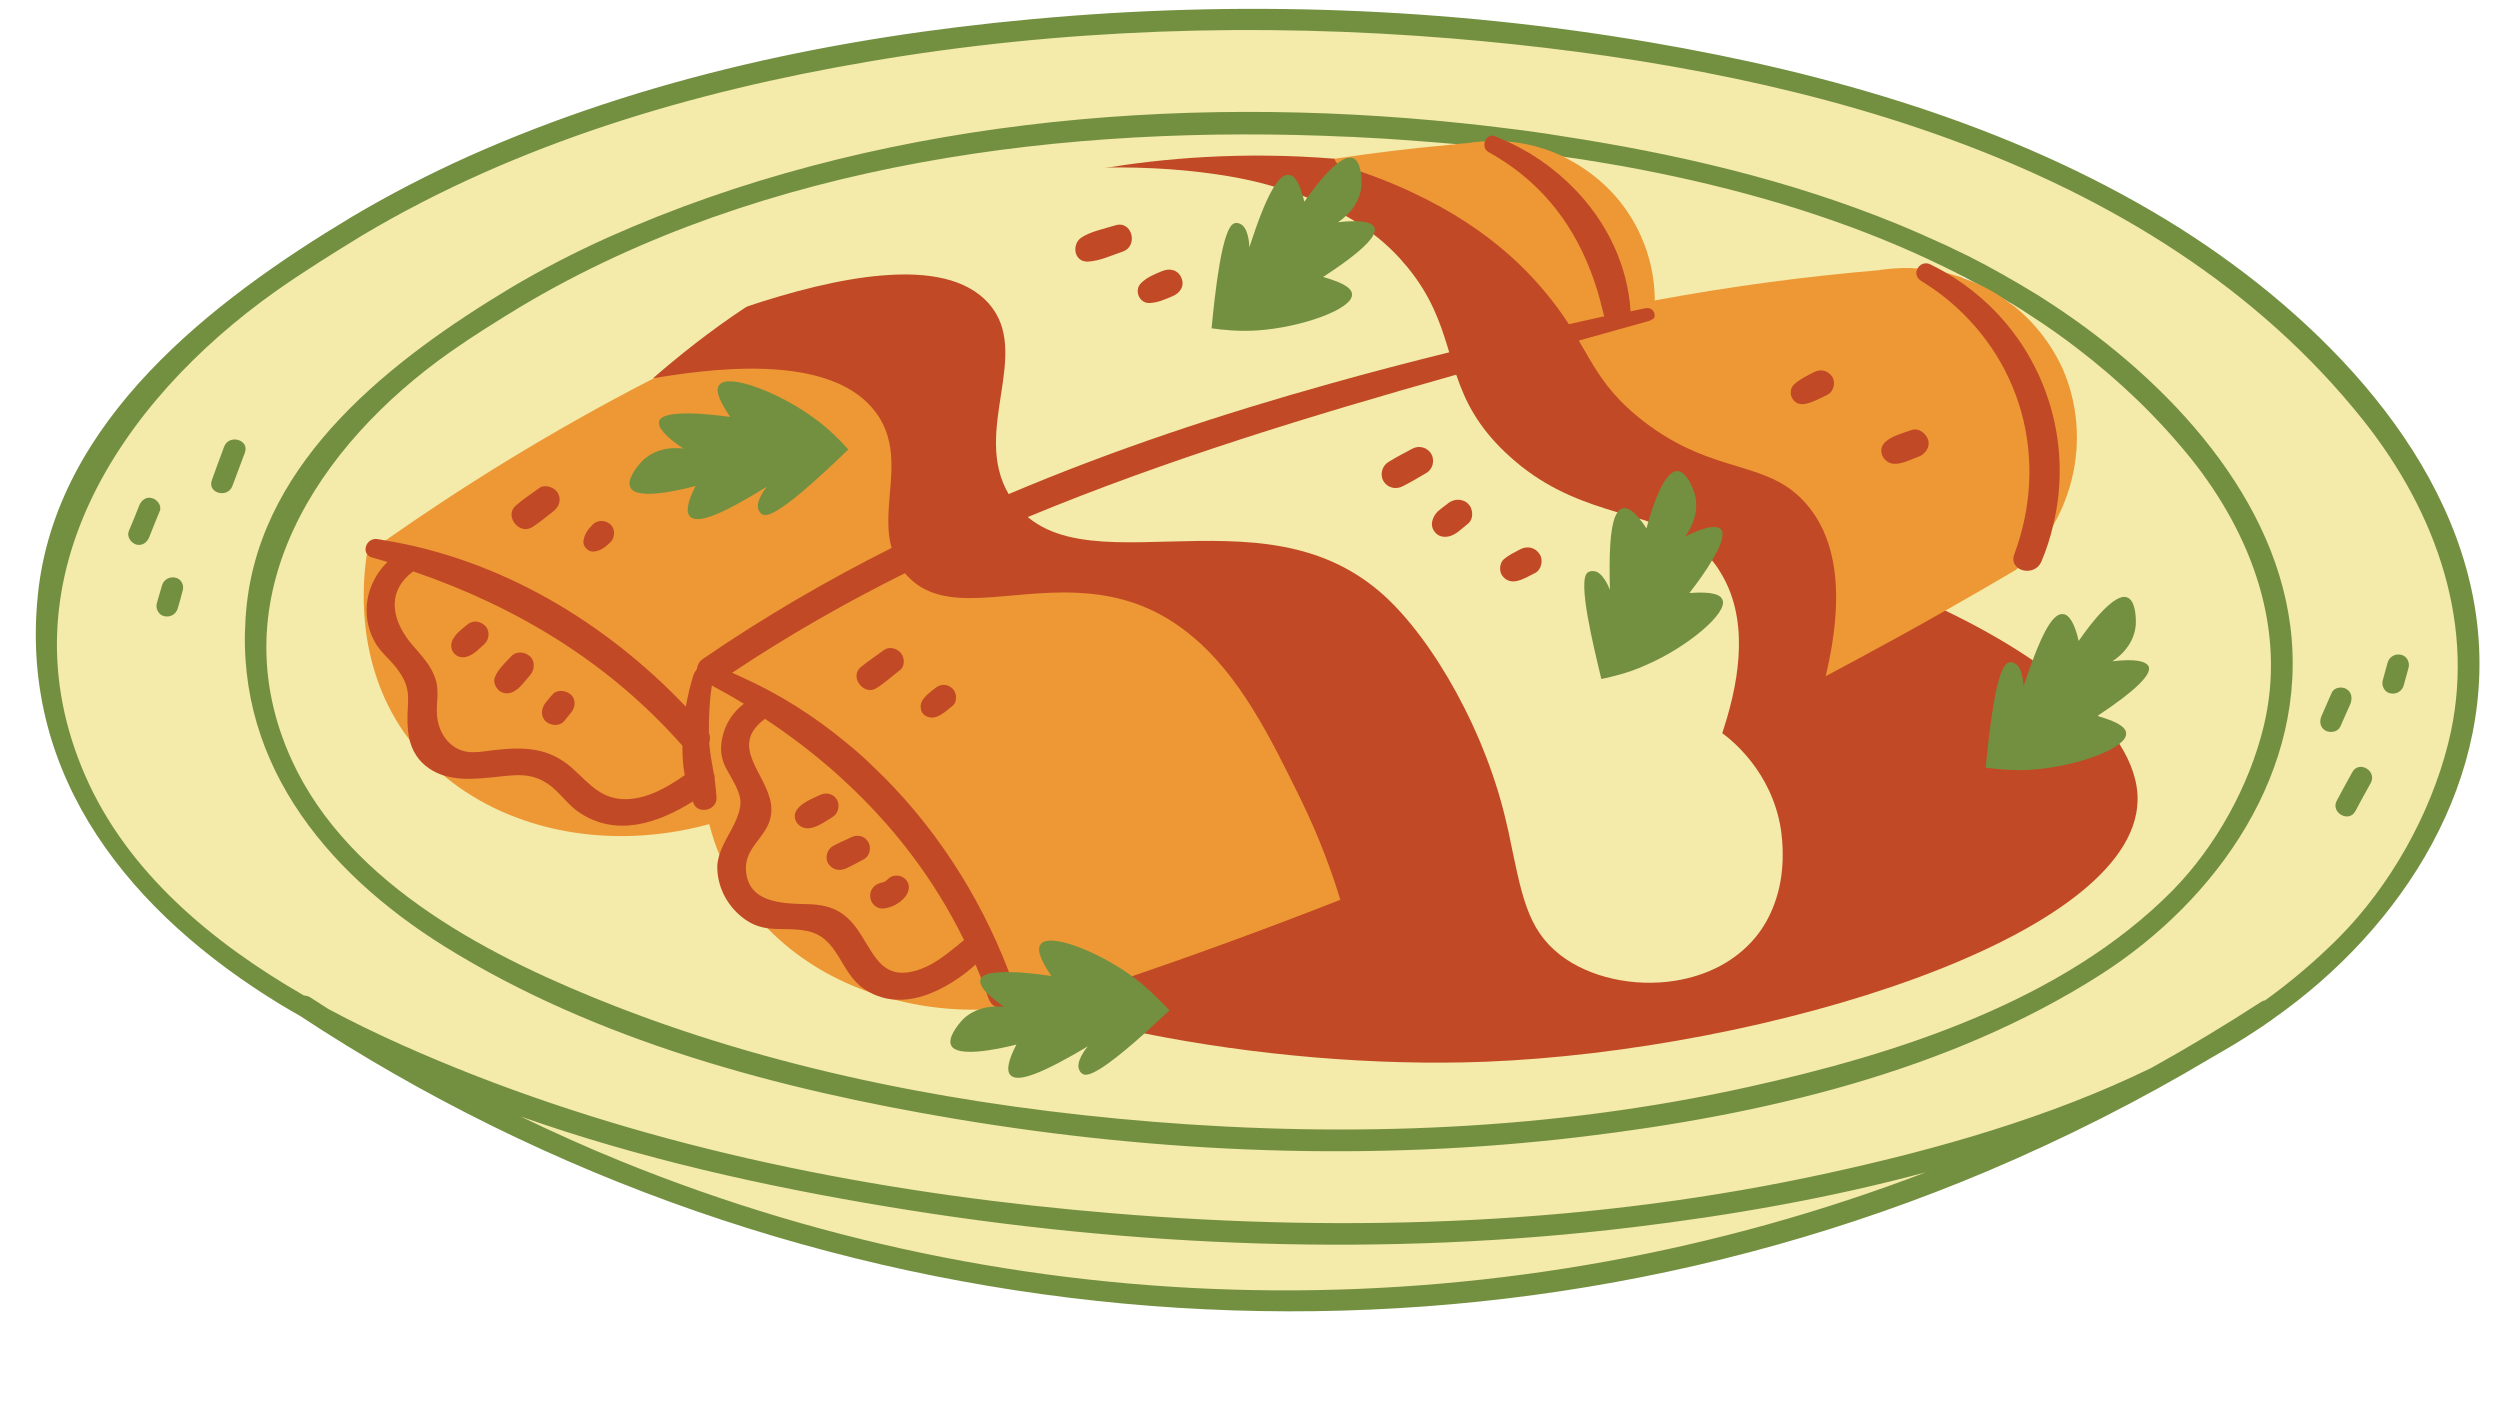
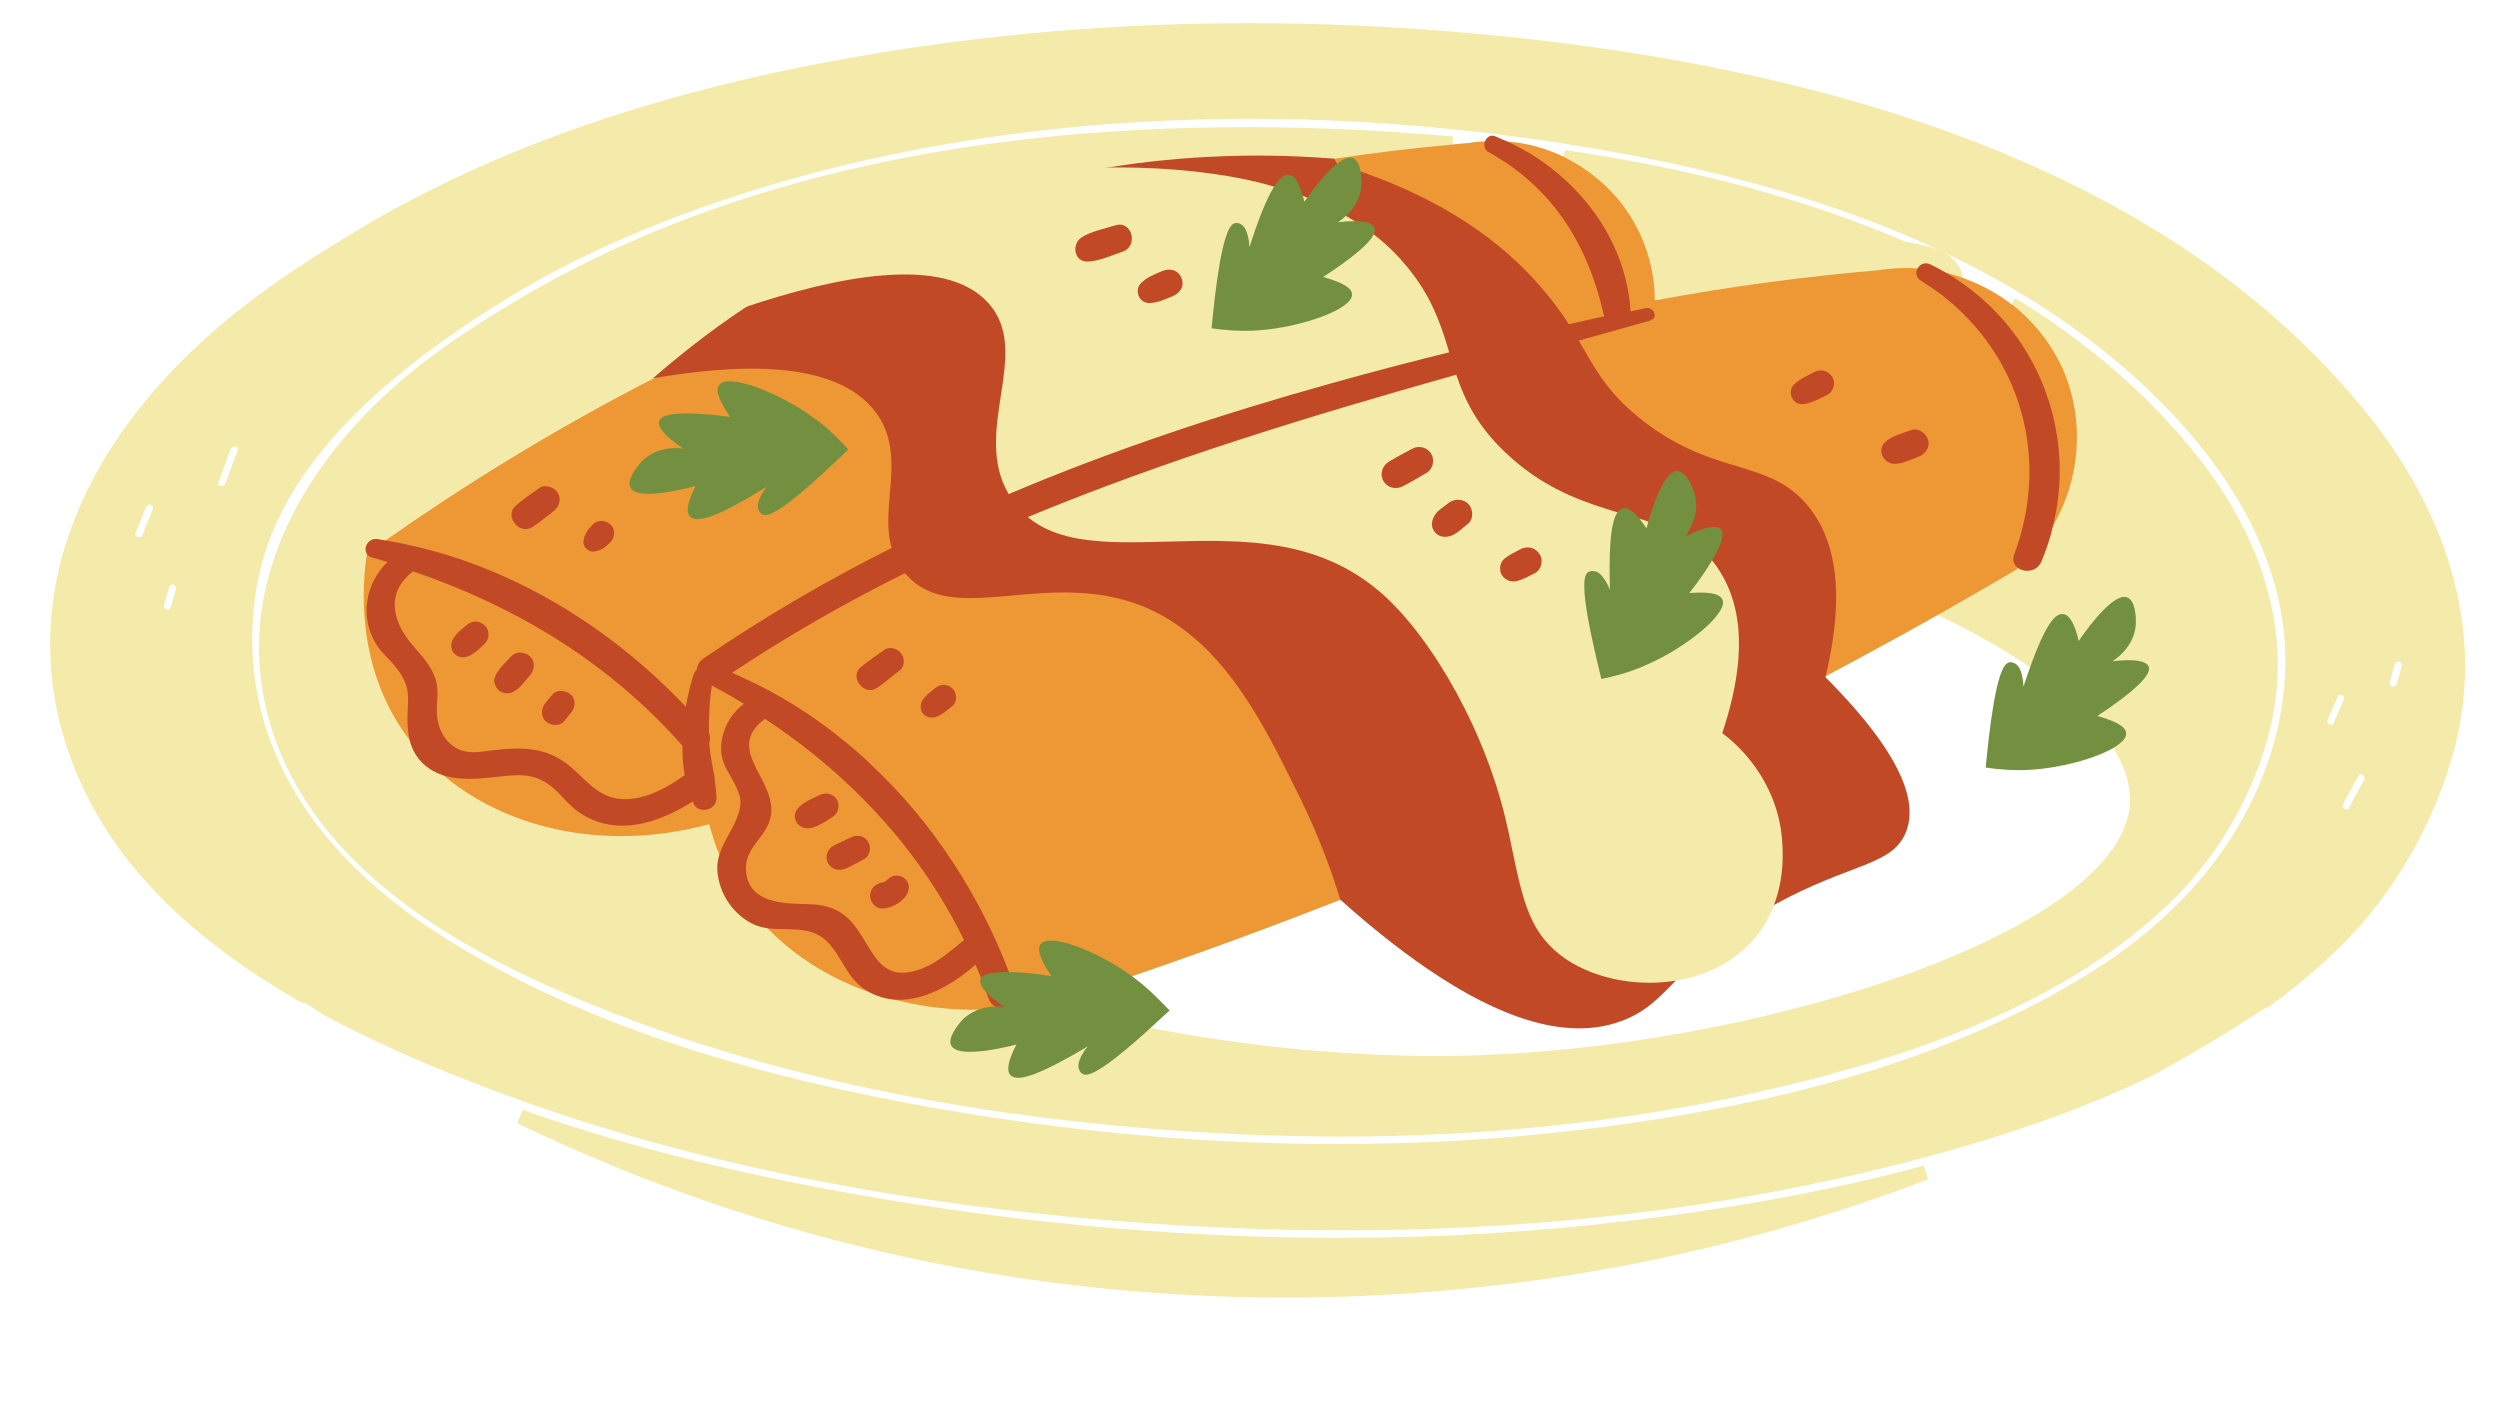
<svg xmlns="http://www.w3.org/2000/svg" height="538.6" preserveAspectRatio="xMidYMid meet" version="1.0" viewBox="-13.7 -3.4 959.5 538.6" width="959.5" zoomAndPan="magnify">
  <g id="change1_1">
    <path d="M479.6,494.6c-88.7,0-174.8-16.7-256-49.7c-12.3-5-25-10.6-38.8-17.2l2.1-5.1c40.9,14.4,87,25.7,140.8,34.6 c58,9.6,115.9,14.5,172.3,14.5c38.1,0,76-2.2,112.6-6.7c41.6-5,78.2-11.9,112-21l1.7,5.2C647.5,479.3,564.4,494.6,479.6,494.6z M502,468.8c-28.8,0-58.6-1.3-88.5-3.7c-94.2-7.8-174.9-25.3-246.6-53.4c-21.3-8.3-39.6-16.6-55.8-25.3l-1.3-0.8 c-2-1.3-4-2.5-5.9-3.8c-0.1-0.1-0.4-0.2-0.6-0.2h-0.7l-0.9-0.4c-42.8-24.6-70.6-52.6-85-85.5c-28.8-65.6-1-136.6,74.3-189.8 c11-7.8,22.4-14.9,33.1-21.3c53.3-31.8,117.1-53.7,194.8-66.9c47.4-8.1,96.8-12.2,146.9-12.2c25.9,0,52.3,1.1,78.5,3.3 c166.2,13.8,284.4,63.5,351.4,147.7c31.8,39.9,43.5,84.7,32.9,126.2c-7.1,28-22.7,55.7-42.8,75.9c-8.5,8.5-18.1,16.7-28.5,24.2 l-0.5,0.4l-0.7,0.1c-0.2,0-0.4,0.1-0.6,0.3c-13.4,8.8-27.6,17.3-42.1,25.3c-33.7,16.4-73.2,29.3-124.3,40.6 C630.5,462.3,567.6,468.8,502,468.8L502,468.8z M465.7,42.2c-90,0-174.7,16.6-244.8,47.9c-12.9,5.8-25.5,12.3-37.3,19.4 c-83.2,50.1-96.8,92.2-99.8,119.5c-3.8,35.1,6.1,85.8,74.8,128.6c49.6,30.8,111.5,51.7,194.8,65.7c49.1,8.2,98.2,12.4,146,12.4 c31.7,0,63.2-1.8,93.6-5.5c84-10.1,148.8-30.3,198.1-61.9c60.2-38.5,76.4-93,71.5-131.2c-8.1-62.7-68-107.2-93.3-123.3 c-1-0.7-2-1.3-3-1.9c-8.3-5.2-17-10-25.8-14.5c-1.6-0.8-3.3-1.6-4.9-2.4c-2-1-4.1-2-6.1-2.9C693,75.2,651,62.8,601,54.1 c-2.2-0.4-4.3-0.7-6.4-1.1c-5-0.8-10-1.6-15.1-2.4c-6.2-0.9-12.3-1.7-18.1-2.4c-4.6-0.6-9.3-1.1-14-1.6 C520,43.6,492.5,42.2,465.7,42.2z M892.3,293.7c-0.3,0-0.5,0.1-0.8,0.6c-2,3.6-4,7.2-5.9,10.8c-0.3,0.5-0.3,0.9-0.1,1.3 c0.3,0.5,0.9,0.9,1.5,0.9c0.3,0,0.6-0.1,0.8-0.6c1.9-3.6,3.9-7.2,5.9-10.8c0.2-0.5,0.3-0.8,0-1.2C893.5,294,892.9,293.7,892.3,293.7 z M884.7,263.2c-0.5,0-0.9,0.2-1,0.4l-0.9,2.1c-1,2.2-2,4.5-3,6.7c-0.2,0.4-0.6,1.6,0.3,2.2c0.1,0.1,0.4,0.2,0.7,0.2 c0.6,0,1-0.2,1-0.4l3.9-8.9c0.2-0.4,0.6-1.6-0.4-2.1C885.3,263.3,885.1,263.2,884.7,263.2z M906.8,250.5c-0.6,0-1.2,0.3-1.4,1 l-1.9,6.9c-0.1,0.3,0,0.8,0.2,1.1c0.2,0.3,0.4,0.5,0.7,0.6c0.1,0,0.3,0,0.4,0c0.6,0,1.2-0.3,1.4-1c0.6-2.3,1.3-4.6,1.9-6.9 c0.1-0.3,0-0.7-0.2-1.1c-0.2-0.3-0.4-0.5-0.7-0.6C907.1,250.5,907,250.5,906.8,250.5z M52.6,220.9c-0.6,0-1.2,0.3-1.4,1l-2,6.9 c-0.1,0.3,0,0.7,0.2,1.1c0.2,0.3,0.4,0.5,0.7,0.6c0.1,0,0.3,0,0.4,0c0.6,0,1.2-0.3,1.4-1c0.7-2.3,1.3-4.6,1.9-6.8 c0.1-0.3,0-0.8-0.2-1.1s-0.4-0.5-0.6-0.6C52.9,220.9,52.7,220.9,52.6,220.9z M43.6,190.3c-0.6,0-1.1,0.7-1.4,1.3l-4,9.8 c0,0.1,0,0.3,0.1,0.5c0.2,0.5,0.7,0.8,1,0.9c0.1,0,0.2,0,0.4,0c0.7,0,1.2-0.7,1.4-1.3l4-9.9c0-0.1,0-0.3-0.1-0.5 c-0.2-0.5-0.7-0.8-1-0.9C43.9,190.4,43.7,190.3,43.6,190.3z M76.3,168c-0.7,0-1.2,0.3-1.5,1c-1.6,4.2-3.1,8.5-4.7,12.8 c-0.2,0.6-0.1,0.8-0.1,0.8c0.2,0.3,0.7,0.5,1.3,0.5c0.7,0,1.2-0.3,1.5-1l4.8-12.9c0.2-0.5,0.1-0.7,0-0.8C77.5,168.3,77,168,76.3,168 z M500.9,432.8c-23.7,0-48.2-1-72.8-3c-77.5-6.3-146.8-21.2-206.2-44.3c-42.9-16.7-102.7-44.8-126.2-96C89,275,85.7,260,85.7,245 c0-41.3,26.1-83.5,71.7-115.6c9.6-6.8,19.7-13,27.4-17.6C258.9,67.7,353,45.4,464.7,45.4c12.8,0,26,0.3,39.1,0.9 c1.4,0,2.9,0.1,4.3,0.2c1.3,0.1,2.5,0.1,3.8,0.2c7.5,0.4,15.4,1,23.5,1.6l8.5,0.7v5.5l-1.7,0.2c-14.3,1.3-29,3.1-43.7,5.3h-0.2h-0.2 c-9.8-0.8-19.5-1.1-29.1-1.1c-19.9,0-39.8,1.6-59.2,4.8h-0.3c-21.6,1.3-42.8,5.5-63,12.4c-26.5,9.1-51.1,22.8-72.9,40.6l-0.8,0.6 h-0.2c-11.9,8.1-23.4,16.9-34.2,26.4l-0.3,0.2l-0.3,0.2c-35.4,18.2-70,39.2-103,62.3l-0.9,0.7l-1.1-0.2c-0.7-0.1-1.5-0.3-2.2-0.4 h-0.1c-0.5,0-0.8,0.1-1,0.4c-0.2,0.2-0.3,0.5-0.3,0.8l0.4,0.8l-0.1,1c-0.8,5.1-1.1,10.4-1.1,15.6c0,13.3,2.6,32.9,14.9,50.7 c0.7,1,1.5,2.1,2.3,3.1l0.4,0.5l0.1,0.6c1,4.3,3.1,7.4,6.6,9.8c1.6,1.1,3.4,1.9,5.3,2.4l0.5,0.2l0.4,0.4 c17.3,14.1,40.5,21.9,65.4,21.9c11,0,22.2-1.5,33.1-4.5l2.7-0.7l0.7,2.7c1.1,4.2,2.5,8.2,4.1,12.1l0.4,0.9l-0.3,1 c-0.4,1.3-0.7,2.7-0.7,3.9v0.3c0.2,6.9,3.7,13.4,9.5,17.4c2.3,1.6,4.7,2.5,7.7,2.9l0.9,0.1l0.7,0.7c9.8,9.8,21.8,17.5,35.8,22.7 l0.3,0.1l0.3,0.2c3.7,2.4,7.8,3.7,12.1,3.7h0.3l0.6,0.1c8.9,2.1,18.2,3.1,27.5,3.1c0.7,0,1.3,0,2,0l0.9,5.4c-2,0.7-3.8,1.7-5.3,3.2 c-2.4,2.4-4.1,5.3-4.1,6.7l0,0l0.1,0.3c0,0,0.8,0.9,4.8,0.9c5.9,0,13.9-1.9,17-2.7l6.1-1.6l-3,5.5c-2.5,4.6-2.8,6.9-2.8,7.9 c0,0.5,0.1,0.7,0.1,0.7c0.1,0.1,0.3,0.2,1,0.2c3.8,0,12.3-3.9,25.3-11.7l3.4,4.2c-0.8,0.9-2.9,3.9-2.9,5.6c0,0.2,0,0.3,0,0.3 l0.2,0.3c1.1-0.1,5.6-1.7,20.7-15.3l1-0.9l1.4,0.3c35.7,7.2,75.3,11.2,111.6,11.2c6.3,0,12.6-0.1,18.6-0.4 c111.2-4.3,246.5-48.8,247.7-97.4v-0.7c0-6.3-2.2-13-6.5-19.9l-1.3-2.1l2-1.5c1.4-1.1,1.5-1.7,1.5-1.7c0-0.1-0.7-1.8-8.7-4l-1-0.3 l-0.4-0.6l-2.9-2.2l3.3-2.1c15.8-10.2,18.1-14.4,18.4-15.4c-0.4-0.2-1.6-0.8-5.1-0.8c-1.7,0-3.7,0.1-5.9,0.4l-1.7-5.1 c0.7-0.4,7-4.4,7.7-11.7c0-0.3,0-0.8,0-1.3c0-4.3-1-6.5-1.5-6.7l0,0c-2.3,0-8.4,5.5-15.3,15.7l-3.5,5.2l-1.4-6.1 c-1.7-7.4-3.5-8.2-3.6-8.2c-0.2,0-3,0.4-8.8,16.1l-1.2,3.3l-2.9-2c-9.6-6.6-20.8-12.9-33.2-18.9l-4.8-2.3l4.6-2.6 c8.6-4.9,17.4-9.9,26.8-15.5l0.6-0.5l1.7-1.5l1.8,1.4c0.5,0.4,1.2,0.6,1.9,0.6c0.6,0,2.2-0.2,2.9-1.9c1.9-4.5,3.4-9.2,4.5-13.9 l0.1-0.4l0.2-0.4c5.6-9.6,8.5-20.6,8.5-31.7c0-8.7-1.7-17.1-5.2-25l-0.3-0.7c-3-6.6-7-12.5-11.9-17.5c-2.1-2.2-4.3-4.2-6.5-6 l3.1-4.5c2.6,1.6,5.2,3.2,7.8,4.9c6.1,4,12,8.1,17.4,12.3c16.7,12.7,31.6,27.1,44.2,42.9c20.5,25.5,31.3,53.4,31.3,80.8 c0,8.1-1,16.2-2.9,24.1c-5.7,23.7-18.8,47.1-35.8,64.3c-45.1,45.6-115.3,65.3-164.2,76.1C608.7,427.3,556,432.8,500.9,432.8 L500.9,432.8z M739.9,106.1c-2.5-1-5.1-1.8-7.9-2.4l-0.4-0.1l-0.4-0.2c-1.7-1-3.4-1.9-5.3-2.8c-0.2-0.1-0.4-0.1-0.4-0.1 c-0.5,0.1-0.7,0.3-0.8,0.4l-0.9,1.4l-1.7-0.1c-1.6-0.1-3.2-0.2-4.8-0.2c-2.4,0-4.8,0.1-7.2,0.4l-0.7,0.1l-0.7-0.3 c-54.3,41-101.5,56.1-116.7,41c-15.7-15.7,5.5-61.4,10.5-71.7l-0.8-0.2l-0.6-0.6c-3.9-3.9-8.3-7.2-13.1-9.9 c-0.9-0.5-1.7-0.9-2.6-1.4l1.6-5.2c2,0.3,4,0.6,6,0.9l0.4,0.1c5.2,0.8,10.5,1.7,15.7,2.6c40,7.2,76.1,17.7,107.4,31.1 c4.2,1.8,17.1,1.7,21.7,10.1C739.7,101.7,739.9,104.4,739.9,106.1z" fill="#F4EAA9" />
  </g>
  <g id="change2_1">
-     <path d="M44.7,187.8c-2.3-0.7-4.2,0.8-5,2.9c-1.3,3.3-2.6,6.6-4,9.8c-0.8,2.1,0.9,4.5,2.9,5.1c2.3,0.6,4.2-0.8,5-2.9 c1.3-3.3,2.6-6.6,4-9.9C48.5,190.8,46.7,188.3,44.7,187.8z M53.6,218.3c-2.2-0.5-4.4,0.7-5.1,2.9c-0.7,2.3-1.3,4.6-2,6.9 c-0.6,2.1,0.7,4.6,2.9,5c2.2,0.5,4.4-0.7,5.1-2.9c0.7-2.3,1.3-4.6,1.9-6.9C57.1,221.2,55.8,218.7,53.6,218.3z M72.3,168.1 c-1.6,4.3-3.2,8.6-4.7,12.8c-1.8,5,6.1,7.1,7.9,2.2c1.6-4.3,3.2-8.6,4.8-12.8C82.1,165.3,74.1,163.1,72.3,168.1z M865.3,236.7 c-6.9-53-50.9-97.5-94.5-125.3c-1-0.7-2-1.3-3-1.9c-8.5-5.2-17.1-10.1-26-14.6c-1.6-0.8-3.3-1.6-5-2.4c-2-1-4.1-2-6.2-2.9 C689.8,70.7,645.4,59,601.4,51.4c-2.2-0.4-4.3-0.7-6.5-1.1c-5-0.8-10.1-1.6-15.1-2.4c-6-0.9-12.1-1.7-18.1-2.4 c-4.7-0.6-9.4-1.1-14.1-1.6c-110.1-11.6-227.6-1-327.8,43.8c-12.9,5.8-25.5,12.3-37.6,19.5c-44.8,27-95,65.3-101.1,121.5 c-6.3,58.3,29.3,102.1,76,131.2c58.6,36.4,128.4,54.8,195.8,66.1c79.2,13.3,160.6,16.5,240.4,6.9c68.4-8.2,140.5-24.7,199.3-62.3 C837.3,342,872.5,292.2,865.3,236.7z M855.1,275.4c-5.6,23-18.4,46.1-35,63c-42.1,42.6-106,62.8-162.9,75.4 c-74.9,16.6-152.5,19.5-228.8,13.3c-69.7-5.7-140-18.7-205.4-44.1c-47-18.3-102.5-46.2-124.7-94.6c-28.7-62.8,10.1-121,60.8-156.7 c8.8-6.2,18-11.9,27.2-17.5c93-55.4,209.6-70.1,317.4-65.1h0.1c1.4,0,2.9,0.1,4.3,0.2c1.3,0.1,2.5,0.1,3.8,0.2l0,0 c7.9,0.4,15.7,1,23.4,1.6c2.8,0.2,5.7,0.5,8.5,0.7h0.1c4,0.4,8.1,0.8,12.2,1.2c5.5,0.6,11,1.2,16.5,1.9l0,0c1,0.1,2.1,0.2,3.1,0.4 c3.7,0.5,7.3,1,11,1.5l0,0c2.1,0.3,4.2,0.6,6.3,0.9c5.2,0.8,10.4,1.7,15.6,2.6c36.5,6.6,72.9,16.4,106.8,30.9 c7.3,3.1,14.5,6.5,21.5,10c1.3,0.7,2.6,1.4,4,2.1l0,0c5.9,3.1,11.7,6.4,17.4,9.8c0,0,0,0,0.1,0c2.6,1.6,5.2,3.2,7.7,4.9 c5.9,3.8,11.7,7.9,17.3,12.2c16.1,12.3,30.8,26.3,43.8,42.4C850.5,201.8,864.1,238.2,855.1,275.4z M886.8,261 c-1.8-1-4.7-0.6-5.6,1.5c-1.3,3-2.6,5.9-3.9,8.9c-0.9,2-0.6,4.4,1.5,5.6c1.8,1,4.7,0.6,5.7-1.5c1.3-2.9,2.6-5.9,3.9-8.8 C889.2,264.6,888.9,262.2,886.8,261z M889.1,293c-2,3.6-4,7.2-5.9,10.8c-2.6,4.6,4.6,8.8,7.1,4.1c1.9-3.6,3.9-7.2,5.9-10.8 C898.7,292.4,891.6,288.3,889.1,293z M907.8,247.9c-2.2-0.5-4.4,0.7-5.1,2.9c-0.6,2.3-1.3,4.6-1.9,6.9c-0.6,2.1,0.7,4.6,2.9,5 c2.2,0.5,4.4-0.7,5.1-2.9c0.6-2.3,1.3-4.6,1.9-6.9C911.3,250.9,910,248.4,907.8,247.9z M907.8,247.9c-2.2-0.5-4.4,0.7-5.1,2.9 c-0.6,2.3-1.3,4.6-1.9,6.9c-0.6,2.1,0.7,4.6,2.9,5c2.2,0.5,4.4-0.7,5.1-2.9c0.6-2.3,1.3-4.6,1.9-6.9 C911.3,250.9,910,248.4,907.8,247.9z M889.1,293c-2,3.6-4,7.2-5.9,10.8c-2.6,4.6,4.6,8.8,7.1,4.1c1.9-3.6,3.9-7.2,5.9-10.8 C898.7,292.4,891.6,288.3,889.1,293z M886.8,261c-1.8-1-4.7-0.6-5.6,1.5c-1.3,3-2.6,5.9-3.9,8.9c-0.9,2-0.6,4.4,1.5,5.6 c1.8,1,4.7,0.6,5.7-1.5c1.3-2.9,2.6-5.9,3.9-8.8C889.2,264.6,888.9,262.2,886.8,261z M865.3,236.7c-6.9-53-50.9-97.5-94.5-125.3 c-1-0.7-2-1.3-3-1.9c-8.5-5.2-17.1-10.1-26-14.6c-1.6-0.8-3.3-1.6-5-2.4c-2-1-4.1-2-6.2-2.9C689.8,70.7,645.4,59,601.4,51.4 c-2.2-0.4-4.3-0.7-6.5-1.1c-5-0.8-10.1-1.6-15.1-2.4c-6-0.9-12.1-1.7-18.1-2.4c-4.7-0.6-9.4-1.1-14.1-1.6 c-110.1-11.6-227.6-1-327.8,43.8c-12.9,5.8-25.5,12.3-37.6,19.5c-44.8,27-95,65.3-101.1,121.5c-6.3,58.3,29.3,102.1,76,131.2 c58.6,36.4,128.4,54.8,195.8,66.1c79.2,13.3,160.6,16.5,240.4,6.9c68.4-8.2,140.5-24.7,199.3-62.3 C837.3,342,872.5,292.2,865.3,236.7z M855.1,275.4c-5.6,23-18.4,46.1-35,63c-42.1,42.6-106,62.8-162.9,75.4 c-74.9,16.6-152.5,19.5-228.8,13.3c-69.7-5.7-140-18.7-205.4-44.1c-47-18.3-102.5-46.2-124.7-94.6c-28.7-62.8,10.1-121,60.8-156.7 c8.8-6.2,18-11.9,27.2-17.5c93-55.4,209.6-70.1,317.4-65.1h0.1c1.4,0,2.9,0.1,4.3,0.2c1.3,0.1,2.5,0.1,3.8,0.2l0,0 c7.9,0.4,15.7,1,23.4,1.6c2.8,0.2,5.7,0.5,8.5,0.7h0.1c4,0.4,8.1,0.8,12.2,1.2c5.5,0.6,11,1.2,16.5,1.9l0,0c1,0.1,2.1,0.2,3.1,0.4 c3.7,0.5,7.3,1,11,1.5l0,0c2.1,0.3,4.2,0.6,6.3,0.9c5.2,0.8,10.4,1.7,15.6,2.6c36.5,6.6,72.9,16.4,106.8,30.9 c7.3,3.1,14.5,6.5,21.5,10c1.3,0.7,2.6,1.4,4,2.1l0,0c5.9,3.1,11.7,6.4,17.4,9.8c0,0,0,0,0.1,0c2.6,1.6,5.2,3.2,7.7,4.9 c5.9,3.8,11.7,7.9,17.3,12.2c16.1,12.3,30.8,26.3,43.8,42.4C850.5,201.8,864.1,238.2,855.1,275.4z M72.3,168.1 c-1.6,4.3-3.2,8.6-4.7,12.8c-1.8,5,6.1,7.1,7.9,2.2c1.6-4.3,3.2-8.6,4.8-12.8C82.1,165.3,74.1,163.1,72.3,168.1z M53.6,218.3 c-2.2-0.5-4.4,0.7-5.1,2.9c-0.7,2.3-1.3,4.6-2,6.9c-0.6,2.1,0.7,4.6,2.9,5c2.2,0.5,4.4-0.7,5.1-2.9c0.7-2.3,1.3-4.6,1.9-6.9 C57.1,221.2,55.8,218.7,53.6,218.3z M44.7,187.8c-2.3-0.7-4.2,0.8-5,2.9c-1.3,3.3-2.6,6.6-4,9.8c-0.8,2.1,0.9,4.5,2.9,5.1 c2.3,0.6,4.2-0.8,5-2.9c1.3-3.3,2.6-6.6,4-9.9C48.5,190.8,46.7,188.3,44.7,187.8z M44.7,187.8c-2.3-0.7-4.2,0.8-5,2.9 c-1.3,3.3-2.6,6.6-4,9.8c-0.8,2.1,0.9,4.5,2.9,5.1c2.3,0.6,4.2-0.8,5-2.9c1.3-3.3,2.6-6.6,4-9.9C48.5,190.8,46.7,188.3,44.7,187.8z M53.6,218.3c-2.2-0.5-4.4,0.7-5.1,2.9c-0.7,2.3-1.3,4.6-2,6.9c-0.6,2.1,0.7,4.6,2.9,5c2.2,0.5,4.4-0.7,5.1-2.9 c0.7-2.3,1.3-4.6,1.9-6.9C57.1,221.2,55.8,218.7,53.6,218.3z M72.3,168.1c-1.6,4.3-3.2,8.6-4.7,12.8c-1.8,5,6.1,7.1,7.9,2.2 c1.6-4.3,3.2-8.6,4.8-12.8C82.1,165.3,74.1,163.1,72.3,168.1z M865.3,236.7c-6.9-53-50.9-97.5-94.5-125.3c-1-0.7-2-1.3-3-1.9 c-8.5-5.2-17.1-10.1-26-14.6c-1.6-0.8-3.3-1.6-5-2.4c-2-1-4.1-2-6.2-2.9C689.8,70.7,645.4,59,601.4,51.4c-2.2-0.4-4.3-0.7-6.5-1.1 c-5-0.8-10.1-1.6-15.1-2.4c-6-0.9-12.1-1.7-18.1-2.4c-4.7-0.6-9.4-1.1-14.1-1.6c-110.1-11.6-227.6-1-327.8,43.8 c-12.9,5.8-25.5,12.3-37.6,19.5c-44.8,27-95,65.3-101.1,121.5c-6.3,58.3,29.3,102.1,76,131.2c58.6,36.4,128.4,54.8,195.8,66.1 c79.2,13.3,160.6,16.5,240.4,6.9c68.4-8.2,140.5-24.7,199.3-62.3C837.3,342,872.5,292.2,865.3,236.7z M855.1,275.4 c-5.6,23-18.4,46.1-35,63c-42.1,42.6-106,62.8-162.9,75.4c-74.9,16.6-152.5,19.5-228.8,13.3c-69.7-5.7-140-18.7-205.4-44.1 c-47-18.3-102.5-46.2-124.7-94.6c-28.7-62.8,10.1-121,60.8-156.7c8.8-6.2,18-11.9,27.2-17.5c93-55.4,209.6-70.1,317.4-65.1h0.1 c1.4,0,2.9,0.1,4.3,0.2c1.3,0.1,2.5,0.1,3.8,0.2l0,0c7.9,0.4,15.7,1,23.4,1.6c2.8,0.2,5.7,0.5,8.5,0.7h0.1c4,0.4,8.1,0.8,12.2,1.2 c5.5,0.6,11,1.2,16.5,1.9l0,0c1,0.1,2.1,0.2,3.1,0.4c3.7,0.5,7.3,1,11,1.5l0,0c2.1,0.3,4.2,0.6,6.3,0.9c5.2,0.8,10.4,1.7,15.6,2.6 c36.5,6.6,72.9,16.4,106.8,30.9c7.3,3.1,14.5,6.5,21.5,10c1.3,0.7,2.6,1.4,4,2.1l0,0c5.9,3.1,11.7,6.4,17.4,9.8c0,0,0,0,0.1,0 c2.6,1.6,5.2,3.2,7.7,4.9c5.9,3.8,11.7,7.9,17.3,12.2c16.1,12.3,30.8,26.3,43.8,42.4C850.5,201.8,864.1,238.2,855.1,275.4z M886.8,261c-1.8-1-4.7-0.6-5.6,1.5c-1.3,3-2.6,5.9-3.9,8.9c-0.9,2-0.6,4.4,1.5,5.6c1.8,1,4.7,0.6,5.7-1.5c1.3-2.9,2.6-5.9,3.9-8.8 C889.2,264.6,888.9,262.2,886.8,261z M889.1,293c-2,3.6-4,7.2-5.9,10.8c-2.6,4.6,4.6,8.8,7.1,4.1c1.9-3.6,3.9-7.2,5.9-10.8 C898.7,292.4,891.6,288.3,889.1,293z M907.8,247.9c-2.2-0.5-4.4,0.7-5.1,2.9c-0.6,2.3-1.3,4.6-1.9,6.9c-0.6,2.1,0.7,4.6,2.9,5 c2.2,0.5,4.4-0.7,5.1-2.9c0.6-2.3,1.3-4.6,1.9-6.9C911.3,250.9,910,248.4,907.8,247.9z M907.8,247.9c-2.2-0.5-4.4,0.7-5.1,2.9 c-0.6,2.3-1.3,4.6-1.9,6.9c-0.6,2.1,0.7,4.6,2.9,5c2.2,0.5,4.4-0.7,5.1-2.9c0.6-2.3,1.3-4.6,1.9-6.9 C911.3,250.9,910,248.4,907.8,247.9z M889.1,293c-2,3.6-4,7.2-5.9,10.8c-2.6,4.6,4.6,8.8,7.1,4.1c1.9-3.6,3.9-7.2,5.9-10.8 C898.7,292.4,891.6,288.3,889.1,293z M886.8,261c-1.8-1-4.7-0.6-5.6,1.5c-1.3,3-2.6,5.9-3.9,8.9c-0.9,2-0.6,4.4,1.5,5.6 c1.8,1,4.7,0.6,5.7-1.5c1.3-2.9,2.6-5.9,3.9-8.8C889.2,264.6,888.9,262.2,886.8,261z M865.3,236.7c-6.9-53-50.9-97.5-94.5-125.3 c-1-0.7-2-1.3-3-1.9c-8.5-5.2-17.1-10.1-26-14.6c-1.6-0.8-3.3-1.6-5-2.4c-2-1-4.1-2-6.2-2.9C689.8,70.7,645.4,59,601.4,51.4 c-2.2-0.4-4.3-0.7-6.5-1.1c-5-0.8-10.1-1.6-15.1-2.4c-6-0.9-12.1-1.7-18.1-2.4c-4.7-0.6-9.4-1.1-14.1-1.6 c-110.1-11.6-227.6-1-327.8,43.8c-12.9,5.8-25.5,12.3-37.6,19.5c-44.8,27-95,65.3-101.1,121.5c-6.3,58.3,29.3,102.1,76,131.2 c58.6,36.4,128.4,54.8,195.8,66.1c79.2,13.3,160.6,16.5,240.4,6.9c68.4-8.2,140.5-24.7,199.3-62.3 C837.3,342,872.5,292.2,865.3,236.7z M855.1,275.4c-5.6,23-18.4,46.1-35,63c-42.1,42.6-106,62.8-162.9,75.4 c-74.9,16.6-152.5,19.5-228.8,13.3c-69.7-5.7-140-18.7-205.4-44.1c-47-18.3-102.5-46.2-124.7-94.6c-28.7-62.8,10.1-121,60.8-156.7 c8.8-6.2,18-11.9,27.2-17.5c93-55.4,209.6-70.1,317.4-65.1h0.1c1.4,0,2.9,0.1,4.3,0.2c1.3,0.1,2.5,0.1,3.8,0.2l0,0 c7.9,0.4,15.7,1,23.4,1.6c2.8,0.2,5.7,0.5,8.5,0.7h0.1c4,0.4,8.1,0.8,12.2,1.2c5.5,0.6,11,1.2,16.5,1.9l0,0c1,0.1,2.1,0.2,3.1,0.4 c3.7,0.5,7.3,1,11,1.5l0,0c2.1,0.3,4.2,0.6,6.3,0.9c5.2,0.8,10.4,1.7,15.6,2.6c36.5,6.6,72.9,16.4,106.8,30.9 c7.3,3.1,14.5,6.5,21.5,10c1.3,0.7,2.6,1.4,4,2.1l0,0c5.9,3.1,11.7,6.4,17.4,9.8c0,0,0,0,0.1,0c2.6,1.6,5.2,3.2,7.7,4.9 c5.9,3.8,11.7,7.9,17.3,12.2c16.1,12.3,30.8,26.3,43.8,42.4C850.5,201.8,864.1,238.2,855.1,275.4z M72.3,168.1 c-1.6,4.3-3.2,8.6-4.7,12.8c-1.8,5,6.1,7.1,7.9,2.2c1.6-4.3,3.2-8.6,4.8-12.8C82.1,165.3,74.1,163.1,72.3,168.1z M53.6,218.3 c-2.2-0.5-4.4,0.7-5.1,2.9c-0.7,2.3-1.3,4.6-2,6.9c-0.6,2.1,0.7,4.6,2.9,5c2.2,0.5,4.4-0.7,5.1-2.9c0.7-2.3,1.3-4.6,1.9-6.9 C57.1,221.2,55.8,218.7,53.6,218.3z M44.7,187.8c-2.3-0.7-4.2,0.8-5,2.9c-1.3,3.3-2.6,6.6-4,9.8c-0.8,2.1,0.9,4.5,2.9,5.1 c2.3,0.6,4.2-0.8,5-2.9c1.3-3.3,2.6-6.6,4-9.9C48.5,190.8,46.7,188.3,44.7,187.8z M44.7,187.8c-2.3-0.7-4.2,0.8-5,2.9 c-1.3,3.3-2.6,6.6-4,9.8c-0.8,2.1,0.9,4.5,2.9,5.1c2.3,0.6,4.2-0.8,5-2.9c1.3-3.3,2.6-6.6,4-9.9C48.5,190.8,46.7,188.3,44.7,187.8z M53.6,218.3c-2.2-0.5-4.4,0.7-5.1,2.9c-0.7,2.3-1.3,4.6-2,6.9c-0.6,2.1,0.7,4.6,2.9,5c2.2,0.5,4.4-0.7,5.1-2.9 c0.7-2.3,1.3-4.6,1.9-6.9C57.1,221.2,55.8,218.7,53.6,218.3z M72.3,168.1c-1.6,4.3-3.2,8.6-4.7,12.8c-1.8,5,6.1,7.1,7.9,2.2 c1.6-4.3,3.2-8.6,4.8-12.8C82.1,165.3,74.1,163.1,72.3,168.1z M865.3,236.7c-6.9-53-50.9-97.5-94.5-125.3c-1-0.7-2-1.3-3-1.9 c-8.5-5.2-17.1-10.1-26-14.6c-1.6-0.8-3.3-1.6-5-2.4c-2-1-4.1-2-6.2-2.9C689.8,70.7,645.4,59,601.4,51.4c-2.2-0.4-4.3-0.7-6.5-1.1 c-5-0.8-10.1-1.6-15.1-2.4c-6-0.9-12.1-1.7-18.1-2.4c-4.7-0.6-9.4-1.1-14.1-1.6c-110.1-11.6-227.6-1-327.8,43.8 c-12.9,5.8-25.5,12.3-37.6,19.5c-44.8,27-95,65.3-101.1,121.5c-6.3,58.3,29.3,102.1,76,131.2c58.6,36.4,128.4,54.8,195.8,66.1 c79.2,13.3,160.6,16.5,240.4,6.9c68.4-8.2,140.5-24.7,199.3-62.3C837.3,342,872.5,292.2,865.3,236.7z M855.1,275.4 c-5.6,23-18.4,46.1-35,63c-42.1,42.6-106,62.8-162.9,75.4c-74.9,16.6-152.5,19.5-228.8,13.3c-69.7-5.7-140-18.7-205.4-44.1 c-47-18.3-102.5-46.2-124.7-94.6c-28.7-62.8,10.1-121,60.8-156.7c8.8-6.2,18-11.9,27.2-17.5c93-55.4,209.6-70.1,317.4-65.1h0.1 c1.4,0,2.9,0.1,4.3,0.2c1.3,0.1,2.5,0.1,3.8,0.2l0,0c7.9,0.4,15.7,1,23.4,1.6c2.8,0.2,5.7,0.5,8.5,0.7h0.1c4,0.4,8.1,0.8,12.2,1.2 c5.5,0.6,11,1.2,16.5,1.9l0,0c1,0.1,2.1,0.2,3.1,0.4c3.7,0.5,7.3,1,11,1.5l0,0c2.1,0.3,4.2,0.6,6.3,0.9c5.2,0.8,10.4,1.7,15.6,2.6 c36.5,6.6,72.9,16.4,106.8,30.9c7.3,3.1,14.5,6.5,21.5,10c1.3,0.7,2.6,1.4,4,2.1l0,0c5.9,3.1,11.7,6.4,17.4,9.8c0,0,0,0,0.1,0 c2.6,1.6,5.2,3.2,7.7,4.9c5.9,3.8,11.7,7.9,17.3,12.2c16.1,12.3,30.8,26.3,43.8,42.4C850.5,201.8,864.1,238.2,855.1,275.4z M886.8,261c-1.8-1-4.7-0.6-5.6,1.5c-1.3,3-2.6,5.9-3.9,8.9c-0.9,2-0.6,4.4,1.5,5.6c1.8,1,4.7,0.6,5.7-1.5c1.3-2.9,2.6-5.9,3.9-8.8 C889.2,264.6,888.9,262.2,886.8,261z M889.1,293c-2,3.6-4,7.2-5.9,10.8c-2.6,4.6,4.6,8.8,7.1,4.1c1.9-3.6,3.9-7.2,5.9-10.8 C898.7,292.4,891.6,288.3,889.1,293z M907.8,247.9c-2.2-0.5-4.4,0.7-5.1,2.9c-0.6,2.3-1.3,4.6-1.9,6.9c-0.6,2.1,0.7,4.6,2.9,5 c2.2,0.5,4.4-0.7,5.1-2.9c0.6-2.3,1.3-4.6,1.9-6.9C911.3,250.9,910,248.4,907.8,247.9z M907.8,247.9c-2.2-0.5-4.4,0.7-5.1,2.9 c-0.6,2.3-1.3,4.6-1.9,6.9c-0.6,2.1,0.7,4.6,2.9,5c2.2,0.5,4.4-0.7,5.1-2.9c0.6-2.3,1.3-4.6,1.9-6.9 C911.3,250.9,910,248.4,907.8,247.9z M889.1,293c-2,3.6-4,7.2-5.9,10.8c-2.6,4.6,4.6,8.8,7.1,4.1c1.9-3.6,3.9-7.2,5.9-10.8 C898.7,292.4,891.6,288.3,889.1,293z M886.8,261c-1.8-1-4.7-0.6-5.6,1.5c-1.3,3-2.6,5.9-3.9,8.9c-0.9,2-0.6,4.4,1.5,5.6 c1.8,1,4.7,0.6,5.7-1.5c1.3-2.9,2.6-5.9,3.9-8.8C889.2,264.6,888.9,262.2,886.8,261z M865.3,236.7c-6.9-53-50.9-97.5-94.5-125.3 c-1-0.7-2-1.3-3-1.9c-8.5-5.2-17.1-10.1-26-14.6c-1.6-0.8-3.3-1.6-5-2.4c-2-1-4.1-2-6.2-2.9C689.8,70.7,645.4,59,601.4,51.4 c-2.2-0.4-4.3-0.7-6.5-1.1c-5-0.8-10.1-1.6-15.1-2.4c-6-0.9-12.1-1.7-18.1-2.4c-4.7-0.6-9.4-1.1-14.1-1.6 c-110.1-11.6-227.6-1-327.8,43.8c-12.9,5.8-25.5,12.3-37.6,19.5c-44.8,27-95,65.3-101.1,121.5c-6.3,58.3,29.3,102.1,76,131.2 c58.6,36.4,128.4,54.8,195.8,66.1c79.2,13.3,160.6,16.5,240.4,6.9c68.4-8.2,140.5-24.7,199.3-62.3 C837.3,342,872.5,292.2,865.3,236.7z M855.1,275.4c-5.6,23-18.4,46.1-35,63c-42.1,42.6-106,62.8-162.9,75.4 c-74.9,16.6-152.5,19.5-228.8,13.3c-69.7-5.7-140-18.7-205.4-44.1c-47-18.3-102.5-46.2-124.7-94.6c-28.7-62.8,10.1-121,60.8-156.7 c8.8-6.2,18-11.9,27.2-17.5c93-55.4,209.6-70.1,317.4-65.1h0.1c1.4,0,2.9,0.1,4.3,0.2c1.3,0.1,2.5,0.1,3.8,0.2l0,0 c7.9,0.4,15.7,1,23.4,1.6c2.8,0.2,5.7,0.5,8.5,0.7h0.1c4,0.4,8.1,0.8,12.2,1.2c5.5,0.6,11,1.2,16.5,1.9l0,0c1,0.1,2.1,0.2,3.1,0.4 c3.7,0.5,7.3,1,11,1.5l0,0c2.1,0.3,4.2,0.6,6.3,0.9c5.2,0.8,10.4,1.7,15.6,2.6c36.5,6.6,72.9,16.4,106.8,30.9 c7.3,3.1,14.5,6.5,21.5,10c1.3,0.7,2.6,1.4,4,2.1l0,0c5.9,3.1,11.7,6.4,17.4,9.8c0,0,0,0,0.1,0c2.6,1.6,5.2,3.2,7.7,4.9 c5.9,3.8,11.7,7.9,17.3,12.2c16.1,12.3,30.8,26.3,43.8,42.4C850.5,201.8,864.1,238.2,855.1,275.4z M72.3,168.1 c-1.6,4.3-3.2,8.6-4.7,12.8c-1.8,5,6.1,7.1,7.9,2.2c1.6-4.3,3.2-8.6,4.8-12.8C82.1,165.3,74.1,163.1,72.3,168.1z M53.6,218.3 c-2.2-0.5-4.4,0.7-5.1,2.9c-0.7,2.3-1.3,4.6-2,6.9c-0.6,2.1,0.7,4.6,2.9,5c2.2,0.5,4.4-0.7,5.1-2.9c0.7-2.3,1.3-4.6,1.9-6.9 C57.1,221.2,55.8,218.7,53.6,218.3z M44.7,187.8c-2.3-0.7-4.2,0.8-5,2.9c-1.3,3.3-2.6,6.6-4,9.8c-0.8,2.1,0.9,4.5,2.9,5.1 c2.3,0.6,4.2-0.8,5-2.9c1.3-3.3,2.6-6.6,4-9.9C48.5,190.8,46.7,188.3,44.7,187.8z M44.7,187.8c-2.3-0.7-4.2,0.8-5,2.9 c-1.3,3.3-2.6,6.6-4,9.8c-0.8,2.1,0.9,4.5,2.9,5.1c2.3,0.6,4.2-0.8,5-2.9c1.3-3.3,2.6-6.6,4-9.9C48.5,190.8,46.7,188.3,44.7,187.8z M53.6,218.3c-2.2-0.5-4.4,0.7-5.1,2.9c-0.7,2.3-1.3,4.6-2,6.9c-0.6,2.1,0.7,4.6,2.9,5c2.2,0.5,4.4-0.7,5.1-2.9 c0.7-2.3,1.3-4.6,1.9-6.9C57.1,221.2,55.8,218.7,53.6,218.3z M72.3,168.1c-1.6,4.3-3.2,8.6-4.7,12.8c-1.8,5,6.1,7.1,7.9,2.2 c1.6-4.3,3.2-8.6,4.8-12.8C82.1,165.3,74.1,163.1,72.3,168.1z M865.3,236.7c-6.9-53-50.9-97.5-94.5-125.3c-1-0.7-2-1.3-3-1.9 c-8.5-5.2-17.1-10.1-26-14.6c-1.6-0.8-3.3-1.6-5-2.4c-2-1-4.1-2-6.2-2.9C689.8,70.7,645.4,59,601.4,51.4c-2.2-0.4-4.3-0.7-6.5-1.1 c-5-0.8-10.1-1.6-15.1-2.4c-6-0.9-12.1-1.7-18.1-2.4c-4.7-0.6-9.4-1.1-14.1-1.6c-110.1-11.6-227.6-1-327.8,43.8 c-12.9,5.8-25.5,12.3-37.6,19.5c-44.8,27-95,65.3-101.1,121.5c-6.3,58.3,29.3,102.1,76,131.2c58.6,36.4,128.4,54.8,195.8,66.1 c79.2,13.3,160.6,16.5,240.4,6.9c68.4-8.2,140.5-24.7,199.3-62.3C837.3,342,872.5,292.2,865.3,236.7z M855.1,275.4 c-5.6,23-18.4,46.1-35,63c-42.1,42.6-106,62.8-162.9,75.4c-74.9,16.6-152.5,19.5-228.8,13.3c-69.7-5.7-140-18.7-205.4-44.1 c-47-18.3-102.5-46.2-124.7-94.6c-28.7-62.8,10.1-121,60.8-156.7c8.8-6.2,18-11.9,27.2-17.5c93-55.4,209.6-70.1,317.4-65.1h0.1 c1.4,0,2.9,0.1,4.3,0.2c1.3,0.1,2.5,0.1,3.8,0.2l0,0c7.9,0.4,15.7,1,23.4,1.6c2.8,0.2,5.7,0.5,8.5,0.7h0.1c4,0.4,8.1,0.8,12.2,1.2 c5.5,0.6,11,1.2,16.5,1.9l0,0c1,0.1,2.1,0.2,3.1,0.4c3.7,0.5,7.3,1,11,1.5l0,0c2.1,0.3,4.2,0.6,6.3,0.9c5.2,0.8,10.4,1.7,15.6,2.6 c36.5,6.6,72.9,16.4,106.8,30.9c7.3,3.1,14.5,6.5,21.5,10c1.3,0.7,2.6,1.4,4,2.1l0,0c5.9,3.1,11.7,6.4,17.4,9.8c0,0,0,0,0.1,0 c2.6,1.6,5.2,3.2,7.7,4.9c5.9,3.8,11.7,7.9,17.3,12.2c16.1,12.3,30.8,26.3,43.8,42.4C850.5,201.8,864.1,238.2,855.1,275.4z M886.8,261c-1.8-1-4.7-0.6-5.6,1.5c-1.3,3-2.6,5.9-3.9,8.9c-0.9,2-0.6,4.4,1.5,5.6c1.8,1,4.7,0.6,5.7-1.5c1.3-2.9,2.6-5.9,3.9-8.8 C889.2,264.6,888.9,262.2,886.8,261z M889.1,293c-2,3.6-4,7.2-5.9,10.8c-2.6,4.6,4.6,8.8,7.1,4.1c1.9-3.6,3.9-7.2,5.9-10.8 C898.7,292.4,891.6,288.3,889.1,293z M907.8,247.9c-2.2-0.5-4.4,0.7-5.1,2.9c-0.6,2.3-1.3,4.6-1.9,6.9c-0.6,2.1,0.7,4.6,2.9,5 c2.2,0.5,4.4-0.7,5.1-2.9c0.6-2.3,1.3-4.6,1.9-6.9C911.3,250.9,910,248.4,907.8,247.9z M907.8,247.9c-2.2-0.5-4.4,0.7-5.1,2.9 c-0.6,2.3-1.3,4.6-1.9,6.9c-0.6,2.1,0.7,4.6,2.9,5c2.2,0.5,4.4-0.7,5.1-2.9c0.6-2.3,1.3-4.6,1.9-6.9 C911.3,250.9,910,248.4,907.8,247.9z M889.1,293c-2,3.6-4,7.2-5.9,10.8c-2.6,4.6,4.6,8.8,7.1,4.1c1.9-3.6,3.9-7.2,5.9-10.8 C898.7,292.4,891.6,288.3,889.1,293z M884.4,275.4c1.3-2.9,2.6-5.9,3.9-8.8c0.9-2,0.6-4.4-1.5-5.6c-1.8-1-4.7-0.6-5.6,1.5 c-1.3,3-2.6,5.9-3.9,8.9c-0.9,2-0.6,4.4,1.5,5.6C880.5,278,883.5,277.5,884.4,275.4z M770.7,111.4c-1-0.7-2-1.3-3-1.9 c-8.5-5.2-17.1-10.1-26-14.6c-1.6-0.8-3.3-1.6-5-2.4c-2-1-4.1-2-6.2-2.9C689.7,70.7,645.3,59,601.3,51.4c-2.2-0.4-4.3-0.7-6.5-1.1 c-5-0.8-10.1-1.6-15.1-2.4c-6-0.9-12.1-1.7-18.1-2.4c-4.7-0.6-9.4-1.1-14.1-1.6c-110.1-11.6-227.6-1-327.8,43.8 c-12.9,5.8-25.5,12.3-37.6,19.5c-44.8,27-95,65.3-101.1,121.5c-6.3,58.3,29.3,102.1,76,131.2c58.6,36.4,128.4,54.8,195.8,66.1 c79.2,13.3,160.6,16.5,240.4,6.9c68.4-8.2,140.5-24.7,199.3-62.3c44.7-28.6,79.9-78.3,72.7-133.8 C858.4,183.6,814.3,139.2,770.7,111.4z M855.1,275.4c-5.6,23-18.4,46.1-35,63c-42.1,42.6-106,62.8-162.9,75.4 c-74.9,16.6-152.5,19.5-228.8,13.3c-69.7-5.7-140-18.7-205.4-44.1c-47-18.3-102.5-46.2-124.7-94.6c-28.7-62.8,10.1-121,60.8-156.7 c8.8-6.2,18-11.9,27.2-17.5c93-55.4,209.6-70.1,317.4-65.1h0.1c1.4,0,2.9,0.1,4.3,0.2c1.3,0.1,2.5,0.1,3.8,0.2l0,0 c7.9,0.4,15.7,1,23.4,1.6c2.8,0.2,5.7,0.5,8.5,0.7h0.1c4,0.4,8.1,0.8,12.2,1.2c5.5,0.6,11,1.2,16.5,1.9l0,0c1,0.1,2.1,0.2,3.1,0.4 c3.7,0.5,7.3,1,11,1.5l0,0c2.1,0.3,4.2,0.6,6.3,0.9c5.2,0.8,10.4,1.7,15.6,2.6c36.5,6.6,72.9,16.4,106.8,30.9 c7.3,3.1,14.5,6.5,21.5,10c1.3,0.7,2.6,1.4,4,2.1l0,0c5.9,3.1,11.7,6.4,17.4,9.8c0,0,0,0,0.1,0c2.6,1.6,5.2,3.2,7.7,4.9 c5.9,3.8,11.7,7.9,17.3,12.2c16.1,12.3,30.8,26.3,43.8,42.4C850.5,201.8,864.1,238.2,855.1,275.4z M72.3,168.1 c-1.6,4.3-3.2,8.6-4.7,12.8c-1.8,5,6.1,7.1,7.9,2.2c1.6-4.3,3.2-8.6,4.8-12.8C82.1,165.3,74.1,163.1,72.3,168.1z M53.6,218.3 c-2.2-0.5-4.4,0.7-5.1,2.9c-0.7,2.3-1.3,4.6-2,6.9c-0.6,2.1,0.7,4.6,2.9,5c2.2,0.5,4.4-0.7,5.1-2.9c0.7-2.3,1.3-4.6,1.9-6.9 C57.1,221.2,55.8,218.7,53.6,218.3z M44.7,187.8c-2.3-0.7-4.2,0.8-5,2.9c-1.3,3.3-2.6,6.6-4,9.8c-0.8,2.1,0.9,4.5,2.9,5.1 c2.3,0.6,4.2-0.8,5-2.9c1.3-3.3,2.6-6.6,4-9.9C48.5,190.8,46.7,188.3,44.7,187.8z M936.5,231.9C927,167.2,871.4,113.6,817.8,81 c-60-36.5-129.7-56.5-198.4-68.2C541.2-0.6,460.9-3.4,381.9,4c-73.9,6.8-148,22.3-216,52.7c-15.3,6.9-30.2,14.6-44.7,23.2 C67.8,112,7.5,158,0.8,225.2c-7.1,70.4,36.4,122.3,93.1,156.9c2.4,1.5,4.8,2.8,7.2,4.2c0.1,0.1,0.1,0.1,0.2,0.1 c191,126,436.7,148.8,647.5,59.8c29.8-12.6,58.7-27.2,86.5-43.8c5.6-3.2,11.2-6.5,16.6-10.1c1.9-1.2,3.8-2.5,5.6-3.8 c0.2-0.1,0.4-0.2,0.6-0.4c0.2-0.1,0.3-0.2,0.5-0.4C908.4,352.9,945.8,295.1,936.5,231.9z M224.7,442.3 c-13.1-5.3-25.9-11.1-38.6-17.2c45.9,16.2,94.1,26.9,141.3,34.7c94.1,15.6,190.9,19.3,285.7,7.8c37.2-4.5,75.3-11.1,112.4-21.1 C565.7,507.6,385.4,507.7,224.7,442.3z M925.9,282c-6.9,27.3-22.2,54.6-42.1,74.6c-8.7,8.7-18.1,16.7-28.1,23.9 c-0.5,0.1-1.1,0.3-1.7,0.7c-13.7,8.9-27.7,17.3-41.9,25.2c-39.3,19.2-82.9,31.4-123.6,40.3c-89.9,19.8-183.1,23.2-274.7,15.6 c-83.5-6.9-167.7-22.6-245.9-53.2c-18-7.1-37-15.3-55.5-25.2c-2.3-1.5-4.7-3-7-4.5c-0.8-0.5-1.6-0.7-2.4-0.7 c-35.6-20.5-67.8-47.5-83.9-84.2C-13.7,219.7,32,150.9,92.5,108.1c10.7-7.5,21.8-14.4,32.9-21.2c59.1-35.2,126.4-55.1,193.9-66.6 c74-12.7,149.9-15.1,224.7-8.9C668.7,21.8,811.6,55.2,893.4,158C921.4,193.3,937.2,237.2,925.9,282z M903.7,262.7 c2.2,0.5,4.4-0.7,5.1-2.9c0.6-2.3,1.3-4.6,1.9-6.9c0.6-2.1-0.7-4.6-2.9-5c-2.2-0.5-4.4,0.7-5.1,2.9c-0.6,2.3-1.3,4.6-1.9,6.9 C900.2,259.7,901.6,262.2,903.7,262.7z M889.1,293c-2,3.6-4,7.2-5.9,10.8c-2.6,4.6,4.6,8.8,7.1,4.1c1.9-3.6,3.9-7.2,5.9-10.8 C898.7,292.4,891.6,288.3,889.1,293z M884.4,275.4c1.3-2.9,2.6-5.9,3.9-8.8c0.9-2,0.6-4.4-1.5-5.6c-1.8-1-4.7-0.6-5.6,1.5 c-1.3,3-2.6,5.9-3.9,8.9c-0.9,2-0.6,4.4,1.5,5.6C880.5,278,883.5,277.5,884.4,275.4z M770.7,111.4c-1-0.7-2-1.3-3-1.9 c-8.5-5.2-17.1-10.1-26-14.6c-1.6-0.8-3.3-1.6-5-2.4c-2-1-4.1-2-6.2-2.9C689.7,70.7,645.3,59,601.3,51.4c-2.2-0.4-4.3-0.7-6.5-1.1 c-5-0.8-10.1-1.6-15.1-2.4c-6-0.9-12.1-1.7-18.1-2.4c-4.7-0.6-9.4-1.1-14.1-1.6c-110.1-11.6-227.6-1-327.8,43.8 c-12.9,5.8-25.5,12.3-37.6,19.5c-44.8,27-95,65.3-101.1,121.5c-6.3,58.3,29.3,102.1,76,131.2c58.6,36.4,128.4,54.8,195.8,66.1 c79.2,13.3,160.6,16.5,240.4,6.9c68.4-8.2,140.5-24.7,199.3-62.3c44.7-28.6,79.9-78.3,72.7-133.8 C858.4,183.6,814.3,139.2,770.7,111.4z M855.1,275.4c-5.6,23-18.4,46.1-35,63c-42.1,42.6-106,62.8-162.9,75.4 c-74.9,16.6-152.5,19.5-228.8,13.3c-69.7-5.7-140-18.7-205.4-44.1c-47-18.3-102.5-46.2-124.7-94.6c-28.7-62.8,10.1-121,60.8-156.7 c8.8-6.2,18-11.9,27.2-17.5c93-55.4,209.6-70.1,317.4-65.1h0.1c1.4,0,2.9,0.1,4.3,0.2c1.3,0.1,2.5,0.1,3.8,0.2l0,0 c7.9,0.4,15.7,1,23.4,1.6c2.8,0.2,5.7,0.5,8.5,0.7h0.1c4,0.4,8.1,0.8,12.2,1.2c5.5,0.6,11,1.2,16.5,1.9l0,0c1,0.1,2.1,0.2,3.1,0.4 c3.7,0.5,7.3,1,11,1.5l0,0c2.1,0.3,4.2,0.6,6.3,0.9c5.2,0.8,10.4,1.7,15.6,2.6c36.5,6.6,72.9,16.4,106.8,30.9 c7.3,3.1,14.5,6.5,21.5,10c1.3,0.7,2.6,1.4,4,2.1l0,0c5.9,3.1,11.7,6.4,17.4,9.8c0,0,0,0,0.1,0c2.6,1.6,5.2,3.2,7.7,4.9 c5.9,3.8,11.7,7.9,17.3,12.2c16.1,12.3,30.8,26.3,43.8,42.4C850.5,201.8,864.1,238.2,855.1,275.4z M72.3,168.1 c-1.6,4.3-3.2,8.6-4.7,12.8c-1.8,5,6.1,7.1,7.9,2.2c1.6-4.3,3.2-8.6,4.8-12.8C82.1,165.3,74.1,163.1,72.3,168.1z M53.6,218.3 c-2.2-0.5-4.4,0.7-5.1,2.9c-0.7,2.3-1.3,4.6-2,6.9c-0.6,2.1,0.7,4.6,2.9,5c2.2,0.5,4.4-0.7,5.1-2.9c0.7-2.3,1.3-4.6,1.9-6.9 C57.1,221.2,55.8,218.7,53.6,218.3z M44.7,187.8c-2.3-0.7-4.2,0.8-5,2.9c-1.3,3.3-2.6,6.6-4,9.8c-0.8,2.1,0.9,4.5,2.9,5.1 c2.3,0.6,4.2-0.8,5-2.9c1.3-3.3,2.6-6.6,4-9.9C48.5,190.8,46.7,188.3,44.7,187.8z M44.7,187.8c-2.3-0.7-4.2,0.8-5,2.9 c-1.3,3.3-2.6,6.6-4,9.8c-0.8,2.1,0.9,4.5,2.9,5.1c2.3,0.6,4.2-0.8,5-2.9c1.3-3.3,2.6-6.6,4-9.9C48.5,190.8,46.7,188.3,44.7,187.8z M53.6,218.3c-2.2-0.5-4.4,0.7-5.1,2.9c-0.7,2.3-1.3,4.6-2,6.9c-0.6,2.1,0.7,4.6,2.9,5c2.2,0.5,4.4-0.7,5.1-2.9 c0.7-2.3,1.3-4.6,1.9-6.9C57.1,221.2,55.8,218.7,53.6,218.3z M72.3,168.1c-1.6,4.3-3.2,8.6-4.7,12.8c-1.8,5,6.1,7.1,7.9,2.2 c1.6-4.3,3.2-8.6,4.8-12.8C82.1,165.3,74.1,163.1,72.3,168.1z M865.3,236.7c-6.9-53-50.9-97.5-94.5-125.3c-1-0.7-2-1.3-3-1.9 c-8.5-5.2-17.1-10.1-26-14.6c-1.6-0.8-3.3-1.6-5-2.4c-2-1-4.1-2-6.2-2.9C689.8,70.7,645.4,59,601.4,51.4c-2.2-0.4-4.3-0.7-6.5-1.1 c-5-0.8-10.1-1.6-15.1-2.4c-6-0.9-12.1-1.7-18.1-2.4c-4.7-0.6-9.4-1.1-14.1-1.6c-110.1-11.6-227.6-1-327.8,43.8 c-12.9,5.8-25.5,12.3-37.6,19.5c-44.8,27-95,65.3-101.1,121.5c-6.3,58.3,29.3,102.1,76,131.2c58.6,36.4,128.4,54.8,195.8,66.1 c79.2,13.3,160.6,16.5,240.4,6.9c68.4-8.2,140.5-24.7,199.3-62.3C837.3,342,872.5,292.2,865.3,236.7z M855.1,275.4 c-5.6,23-18.4,46.1-35,63c-42.1,42.6-106,62.8-162.9,75.4c-74.9,16.6-152.5,19.5-228.8,13.3c-69.7-5.7-140-18.7-205.4-44.1 c-47-18.3-102.5-46.2-124.7-94.6c-28.7-62.8,10.1-121,60.8-156.7c8.8-6.2,18-11.9,27.2-17.5c93-55.4,209.6-70.1,317.4-65.1h0.1 c1.4,0,2.9,0.1,4.3,0.2c1.3,0.1,2.5,0.1,3.8,0.2l0,0c7.9,0.4,15.7,1,23.4,1.6c2.8,0.2,5.7,0.5,8.5,0.7h0.1c4,0.4,8.1,0.8,12.2,1.2 c5.5,0.6,11,1.2,16.5,1.9l0,0c1,0.1,2.1,0.2,3.1,0.4c3.7,0.5,7.3,1,11,1.5l0,0c2.1,0.3,4.2,0.6,6.3,0.9c5.2,0.8,10.4,1.7,15.6,2.6 c36.5,6.6,72.9,16.4,106.8,30.9c7.3,3.1,14.5,6.5,21.5,10c1.3,0.7,2.6,1.4,4,2.1l0,0c5.9,3.1,11.7,6.4,17.4,9.8c0,0,0,0,0.1,0 c2.6,1.6,5.2,3.2,7.7,4.9c5.9,3.8,11.7,7.9,17.3,12.2c16.1,12.3,30.8,26.3,43.8,42.4C850.5,201.8,864.1,238.2,855.1,275.4z M886.8,261c-1.8-1-4.7-0.6-5.6,1.5c-1.3,3-2.6,5.9-3.9,8.9c-0.9,2-0.6,4.4,1.5,5.6c1.8,1,4.7,0.6,5.7-1.5c1.3-2.9,2.6-5.9,3.9-8.8 C889.2,264.6,888.9,262.2,886.8,261z M889.1,293c-2,3.6-4,7.2-5.9,10.8c-2.6,4.6,4.6,8.8,7.1,4.1c1.9-3.6,3.9-7.2,5.9-10.8 C898.7,292.4,891.6,288.3,889.1,293z M907.8,247.9c-2.2-0.5-4.4,0.7-5.1,2.9c-0.6,2.3-1.3,4.6-1.9,6.9c-0.6,2.1,0.7,4.6,2.9,5 c2.2,0.5,4.4-0.7,5.1-2.9c0.6-2.3,1.3-4.6,1.9-6.9C911.3,250.9,910,248.4,907.8,247.9z M907.8,247.9c-2.2-0.5-4.4,0.7-5.1,2.9 c-0.6,2.3-1.3,4.6-1.9,6.9c-0.6,2.1,0.7,4.6,2.9,5c2.2,0.5,4.4-0.7,5.1-2.9c0.6-2.3,1.3-4.6,1.9-6.9 C911.3,250.9,910,248.4,907.8,247.9z M889.1,293c-2,3.6-4,7.2-5.9,10.8c-2.6,4.6,4.6,8.8,7.1,4.1c1.9-3.6,3.9-7.2,5.9-10.8 C898.7,292.4,891.6,288.3,889.1,293z M886.8,261c-1.8-1-4.7-0.6-5.6,1.5c-1.3,3-2.6,5.9-3.9,8.9c-0.9,2-0.6,4.4,1.5,5.6 c1.8,1,4.7,0.6,5.7-1.5c1.3-2.9,2.6-5.9,3.9-8.8C889.2,264.6,888.9,262.2,886.8,261z M865.3,236.7c-6.9-53-50.9-97.5-94.5-125.3 c-1-0.7-2-1.3-3-1.9c-8.5-5.2-17.1-10.1-26-14.6c-1.6-0.8-3.3-1.6-5-2.4c-2-1-4.1-2-6.2-2.9C689.8,70.7,645.4,59,601.4,51.4 c-2.2-0.4-4.3-0.7-6.5-1.1c-5-0.8-10.1-1.6-15.1-2.4c-6-0.9-12.1-1.7-18.1-2.4c-4.7-0.6-9.4-1.1-14.1-1.6 c-110.1-11.6-227.6-1-327.8,43.8c-12.9,5.8-25.5,12.3-37.6,19.5c-44.8,27-95,65.3-101.1,121.5c-6.3,58.3,29.3,102.1,76,131.2 c58.6,36.4,128.4,54.8,195.8,66.1c79.2,13.3,160.6,16.5,240.4,6.9c68.4-8.2,140.5-24.7,199.3-62.3 C837.3,342,872.5,292.2,865.3,236.7z M855.1,275.4c-5.6,23-18.4,46.1-35,63c-42.1,42.6-106,62.8-162.9,75.4 c-74.9,16.6-152.5,19.5-228.8,13.3c-69.7-5.7-140-18.7-205.4-44.1c-47-18.3-102.5-46.2-124.7-94.6c-28.7-62.8,10.1-121,60.8-156.7 c8.8-6.2,18-11.9,27.2-17.5c93-55.4,209.6-70.1,317.4-65.1h0.1c1.4,0,2.9,0.1,4.3,0.2c1.3,0.1,2.5,0.1,3.8,0.2l0,0 c7.9,0.4,15.7,1,23.4,1.6c2.8,0.2,5.7,0.5,8.5,0.7h0.1c4,0.4,8.1,0.8,12.2,1.2c5.5,0.6,11,1.2,16.5,1.9l0,0c1,0.1,2.1,0.2,3.1,0.4 c3.7,0.5,7.3,1,11,1.5l0,0c2.1,0.3,4.2,0.6,6.3,0.9c5.2,0.8,10.4,1.7,15.6,2.6c36.5,6.6,72.9,16.4,106.8,30.9 c7.3,3.1,14.5,6.5,21.5,10c1.3,0.7,2.6,1.4,4,2.1l0,0c5.9,3.1,11.7,6.4,17.4,9.8c0,0,0,0,0.1,0c2.6,1.6,5.2,3.2,7.7,4.9 c5.9,3.8,11.7,7.9,17.3,12.2c16.1,12.3,30.8,26.3,43.8,42.4C850.5,201.8,864.1,238.2,855.1,275.4z M72.3,168.1 c-1.6,4.3-3.2,8.6-4.7,12.8c-1.8,5,6.1,7.1,7.9,2.2c1.6-4.3,3.2-8.6,4.8-12.8C82.1,165.3,74.1,163.1,72.3,168.1z M53.6,218.3 c-2.2-0.5-4.4,0.7-5.1,2.9c-0.7,2.3-1.3,4.6-2,6.9c-0.6,2.1,0.7,4.6,2.9,5c2.2,0.5,4.4-0.7,5.1-2.9c0.7-2.3,1.3-4.6,1.9-6.9 C57.1,221.2,55.8,218.7,53.6,218.3z M44.7,187.8c-2.3-0.7-4.2,0.8-5,2.9c-1.3,3.3-2.6,6.6-4,9.8c-0.8,2.1,0.9,4.5,2.9,5.1 c2.3,0.6,4.2-0.8,5-2.9c1.3-3.3,2.6-6.6,4-9.9C48.5,190.8,46.7,188.3,44.7,187.8z M44.7,187.8c-2.3-0.7-4.2,0.8-5,2.9 c-1.3,3.3-2.6,6.6-4,9.8c-0.8,2.1,0.9,4.5,2.9,5.1c2.3,0.6,4.2-0.8,5-2.9c1.3-3.3,2.6-6.6,4-9.9C48.5,190.8,46.7,188.3,44.7,187.8z M53.6,218.3c-2.2-0.5-4.4,0.7-5.1,2.9c-0.7,2.3-1.3,4.6-2,6.9c-0.6,2.1,0.7,4.6,2.9,5c2.2,0.5,4.4-0.7,5.1-2.9 c0.7-2.3,1.3-4.6,1.9-6.9C57.1,221.2,55.8,218.7,53.6,218.3z M72.3,168.1c-1.6,4.3-3.2,8.6-4.7,12.8c-1.8,5,6.1,7.1,7.9,2.2 c1.6-4.3,3.2-8.6,4.8-12.8C82.1,165.3,74.1,163.1,72.3,168.1z M865.3,236.7c-6.9-53-50.9-97.5-94.5-125.3c-1-0.7-2-1.3-3-1.9 c-8.5-5.2-17.1-10.1-26-14.6c-1.6-0.8-3.3-1.6-5-2.4c-2-1-4.1-2-6.2-2.9C689.8,70.7,645.4,59,601.4,51.4c-2.2-0.4-4.3-0.7-6.5-1.1 c-5-0.8-10.1-1.6-15.1-2.4c-6-0.9-12.1-1.7-18.1-2.4c-4.7-0.6-9.4-1.1-14.1-1.6c-110.1-11.6-227.6-1-327.8,43.8 c-12.9,5.8-25.5,12.3-37.6,19.5c-44.8,27-95,65.3-101.1,121.5c-6.3,58.3,29.3,102.1,76,131.2c58.6,36.4,128.4,54.8,195.8,66.1 c79.2,13.3,160.6,16.5,240.4,6.9c68.4-8.2,140.5-24.7,199.3-62.3C837.3,342,872.5,292.2,865.3,236.7z M855.1,275.4 c-5.6,23-18.4,46.1-35,63c-42.1,42.6-106,62.8-162.9,75.4c-74.9,16.6-152.5,19.5-228.8,13.3c-69.7-5.7-140-18.7-205.4-44.1 c-47-18.3-102.5-46.2-124.7-94.6c-28.7-62.8,10.1-121,60.8-156.7c8.8-6.2,18-11.9,27.2-17.5c93-55.4,209.6-70.1,317.4-65.1h0.1 c1.4,0,2.9,0.1,4.3,0.2c1.3,0.1,2.5,0.1,3.8,0.2l0,0c7.9,0.4,15.7,1,23.4,1.6c2.8,0.2,5.7,0.5,8.5,0.7h0.1c4,0.4,8.1,0.8,12.2,1.2 c5.5,0.6,11,1.2,16.5,1.9l0,0c1,0.1,2.1,0.2,3.1,0.4c3.7,0.5,7.3,1,11,1.5l0,0c2.1,0.3,4.2,0.6,6.3,0.9c5.2,0.8,10.4,1.7,15.6,2.6 c36.5,6.6,72.9,16.4,106.8,30.9c7.3,3.1,14.5,6.5,21.5,10c1.3,0.7,2.6,1.4,4,2.1l0,0c5.9,3.1,11.7,6.4,17.4,9.8c0,0,0,0,0.1,0 c2.6,1.6,5.2,3.2,7.7,4.9c5.9,3.8,11.7,7.9,17.3,12.2c16.1,12.3,30.8,26.3,43.8,42.4C850.5,201.8,864.1,238.2,855.1,275.4z M886.8,261c-1.8-1-4.7-0.6-5.6,1.5c-1.3,3-2.6,5.9-3.9,8.9c-0.9,2-0.6,4.4,1.5,5.6c1.8,1,4.7,0.6,5.7-1.5c1.3-2.9,2.6-5.9,3.9-8.8 C889.2,264.6,888.9,262.2,886.8,261z M889.1,293c-2,3.6-4,7.2-5.9,10.8c-2.6,4.6,4.6,8.8,7.1,4.1c1.9-3.6,3.9-7.2,5.9-10.8 C898.7,292.4,891.6,288.3,889.1,293z M907.8,247.9c-2.2-0.5-4.4,0.7-5.1,2.9c-0.6,2.3-1.3,4.6-1.9,6.9c-0.6,2.1,0.7,4.6,2.9,5 c2.2,0.5,4.4-0.7,5.1-2.9c0.6-2.3,1.3-4.6,1.9-6.9C911.3,250.9,910,248.4,907.8,247.9z M907.8,247.9c-2.2-0.5-4.4,0.7-5.1,2.9 c-0.6,2.3-1.3,4.6-1.9,6.9c-0.6,2.1,0.7,4.6,2.9,5c2.2,0.5,4.4-0.7,5.1-2.9c0.6-2.3,1.3-4.6,1.9-6.9 C911.3,250.9,910,248.4,907.8,247.9z M889.1,293c-2,3.6-4,7.2-5.9,10.8c-2.6,4.6,4.6,8.8,7.1,4.1c1.9-3.6,3.9-7.2,5.9-10.8 C898.7,292.4,891.6,288.3,889.1,293z M886.8,261c-1.8-1-4.7-0.6-5.6,1.5c-1.3,3-2.6,5.9-3.9,8.9c-0.9,2-0.6,4.4,1.5,5.6 c1.8,1,4.7,0.6,5.7-1.5c1.3-2.9,2.6-5.9,3.9-8.8C889.2,264.6,888.9,262.2,886.8,261z M865.3,236.7c-6.9-53-50.9-97.5-94.5-125.3 c-1-0.7-2-1.3-3-1.9c-8.5-5.2-17.1-10.1-26-14.6c-1.6-0.8-3.3-1.6-5-2.4c-2-1-4.1-2-6.2-2.9C689.8,70.7,645.4,59,601.4,51.4 c-2.2-0.4-4.3-0.7-6.5-1.1c-5-0.8-10.1-1.6-15.1-2.4c-6-0.9-12.1-1.7-18.1-2.4c-4.7-0.6-9.4-1.1-14.1-1.6 c-110.1-11.6-227.6-1-327.8,43.8c-12.9,5.8-25.5,12.3-37.6,19.5c-44.8,27-95,65.3-101.1,121.5c-6.3,58.3,29.3,102.1,76,131.2 c58.6,36.4,128.4,54.8,195.8,66.1c79.2,13.3,160.6,16.5,240.4,6.9c68.4-8.2,140.5-24.7,199.3-62.3 C837.3,342,872.5,292.2,865.3,236.7z M855.1,275.4c-5.6,23-18.4,46.1-35,63c-42.1,42.6-106,62.8-162.9,75.4 c-74.9,16.6-152.5,19.5-228.8,13.3c-69.7-5.7-140-18.7-205.4-44.1c-47-18.3-102.5-46.2-124.7-94.6c-28.7-62.8,10.1-121,60.8-156.7 c8.8-6.2,18-11.9,27.2-17.5c93-55.4,209.6-70.1,317.4-65.1h0.1c1.4,0,2.9,0.1,4.3,0.2c1.3,0.1,2.5,0.1,3.8,0.2l0,0 c7.9,0.4,15.7,1,23.4,1.6c2.8,0.2,5.7,0.5,8.5,0.7h0.1c4,0.4,8.1,0.8,12.2,1.2c5.5,0.6,11,1.2,16.5,1.9l0,0c1,0.1,2.1,0.2,3.1,0.4 c3.7,0.5,7.3,1,11,1.5l0,0c2.1,0.3,4.2,0.6,6.3,0.9c5.2,0.8,10.4,1.7,15.6,2.6c36.5,6.6,72.9,16.4,106.8,30.9 c7.3,3.1,14.5,6.5,21.5,10c1.3,0.7,2.6,1.4,4,2.1l0,0c5.9,3.1,11.7,6.4,17.4,9.8c0,0,0,0,0.1,0c2.6,1.6,5.2,3.2,7.7,4.9 c5.9,3.8,11.7,7.9,17.3,12.2c16.1,12.3,30.8,26.3,43.8,42.4C850.5,201.8,864.1,238.2,855.1,275.4z M72.3,168.1 c-1.6,4.3-3.2,8.6-4.7,12.8c-1.8,5,6.1,7.1,7.9,2.2c1.6-4.3,3.2-8.6,4.8-12.8C82.1,165.3,74.1,163.1,72.3,168.1z M53.6,218.3 c-2.2-0.5-4.4,0.7-5.1,2.9c-0.7,2.3-1.3,4.6-2,6.9c-0.6,2.1,0.7,4.6,2.9,5c2.2,0.5,4.4-0.7,5.1-2.9c0.7-2.3,1.3-4.6,1.9-6.9 C57.1,221.2,55.8,218.7,53.6,218.3z M44.7,187.8c-2.3-0.7-4.2,0.8-5,2.9c-1.3,3.3-2.6,6.6-4,9.8c-0.8,2.1,0.9,4.5,2.9,5.1 c2.3,0.6,4.2-0.8,5-2.9c1.3-3.3,2.6-6.6,4-9.9C48.5,190.8,46.7,188.3,44.7,187.8z M44.7,187.8c-2.3-0.7-4.2,0.8-5,2.9 c-1.3,3.3-2.6,6.6-4,9.8c-0.8,2.1,0.9,4.5,2.9,5.1c2.3,0.6,4.2-0.8,5-2.9c1.3-3.3,2.6-6.6,4-9.9C48.5,190.8,46.7,188.3,44.7,187.8z M53.6,218.3c-2.2-0.5-4.4,0.7-5.1,2.9c-0.7,2.3-1.3,4.6-2,6.9c-0.6,2.1,0.7,4.6,2.9,5c2.2,0.5,4.4-0.7,5.1-2.9 c0.7-2.3,1.3-4.6,1.9-6.9C57.1,221.2,55.8,218.7,53.6,218.3z M72.3,168.1c-1.6,4.3-3.2,8.6-4.7,12.8c-1.8,5,6.1,7.1,7.9,2.2 c1.6-4.3,3.2-8.6,4.8-12.8C82.1,165.3,74.1,163.1,72.3,168.1z M865.3,236.7c-6.9-53-50.9-97.5-94.5-125.3c-1-0.7-2-1.3-3-1.9 c-8.5-5.2-17.1-10.1-26-14.6c-1.6-0.8-3.3-1.6-5-2.4c-2-1-4.1-2-6.2-2.9C689.8,70.7,645.4,59,601.4,51.4c-2.2-0.4-4.3-0.7-6.5-1.1 c-5-0.8-10.1-1.6-15.1-2.4c-6-0.9-12.1-1.7-18.1-2.4c-4.7-0.6-9.4-1.1-14.1-1.6c-110.1-11.6-227.6-1-327.8,43.8 c-12.9,5.8-25.5,12.3-37.6,19.5c-44.8,27-95,65.3-101.1,121.5c-6.3,58.3,29.3,102.1,76,131.2c58.6,36.4,128.4,54.8,195.8,66.1 c79.2,13.3,160.6,16.5,240.4,6.9c68.4-8.2,140.5-24.7,199.3-62.3C837.3,342,872.5,292.2,865.3,236.7z M855.1,275.4 c-5.6,23-18.4,46.1-35,63c-42.1,42.6-106,62.8-162.9,75.4c-74.9,16.6-152.5,19.5-228.8,13.3c-69.7-5.7-140-18.7-205.4-44.1 c-47-18.3-102.5-46.2-124.7-94.6c-28.7-62.8,10.1-121,60.8-156.7c8.8-6.2,18-11.9,27.2-17.5c93-55.4,209.6-70.1,317.4-65.1h0.1 c1.4,0,2.9,0.1,4.3,0.2c1.3,0.1,2.5,0.1,3.8,0.2l0,0c7.9,0.4,15.7,1,23.4,1.6c2.8,0.2,5.7,0.5,8.5,0.7h0.1c4,0.4,8.1,0.8,12.2,1.2 c5.5,0.6,11,1.2,16.5,1.9l0,0c1,0.1,2.1,0.2,3.1,0.4c3.7,0.5,7.3,1,11,1.5l0,0c2.1,0.3,4.2,0.6,6.3,0.9c5.2,0.8,10.4,1.7,15.6,2.6 c36.5,6.6,72.9,16.4,106.8,30.9c7.3,3.1,14.5,6.5,21.5,10c1.3,0.7,2.6,1.4,4,2.1l0,0c5.9,3.1,11.7,6.4,17.4,9.8c0,0,0,0,0.1,0 c2.6,1.6,5.2,3.2,7.7,4.9c5.9,3.8,11.7,7.9,17.3,12.2c16.1,12.3,30.8,26.3,43.8,42.4C850.5,201.8,864.1,238.2,855.1,275.4z M886.8,261c-1.8-1-4.7-0.6-5.6,1.5c-1.3,3-2.6,5.9-3.9,8.9c-0.9,2-0.6,4.4,1.5,5.6c1.8,1,4.7,0.6,5.7-1.5c1.3-2.9,2.6-5.9,3.9-8.8 C889.2,264.6,888.9,262.2,886.8,261z M889.1,293c-2,3.6-4,7.2-5.9,10.8c-2.6,4.6,4.6,8.8,7.1,4.1c1.9-3.6,3.9-7.2,5.9-10.8 C898.7,292.4,891.6,288.3,889.1,293z M907.8,247.9c-2.2-0.5-4.4,0.7-5.1,2.9c-0.6,2.3-1.3,4.6-1.9,6.9c-0.6,2.1,0.7,4.6,2.9,5 c2.2,0.5,4.4-0.7,5.1-2.9c0.6-2.3,1.3-4.6,1.9-6.9C911.3,250.9,910,248.4,907.8,247.9z M907.8,247.9c-2.2-0.5-4.4,0.7-5.1,2.9 c-0.6,2.3-1.3,4.6-1.9,6.9c-0.6,2.1,0.7,4.6,2.9,5c2.2,0.5,4.4-0.7,5.1-2.9c0.6-2.3,1.3-4.6,1.9-6.9 C911.3,250.9,910,248.4,907.8,247.9z M889.1,293c-2,3.6-4,7.2-5.9,10.8c-2.6,4.6,4.6,8.8,7.1,4.1c1.9-3.6,3.9-7.2,5.9-10.8 C898.7,292.4,891.6,288.3,889.1,293z M886.8,261c-1.8-1-4.7-0.6-5.6,1.5c-1.3,3-2.6,5.9-3.9,8.9c-0.9,2-0.6,4.4,1.5,5.6 c1.8,1,4.7,0.6,5.7-1.5c1.3-2.9,2.6-5.9,3.9-8.8C889.2,264.6,888.9,262.2,886.8,261z M865.3,236.7c-6.9-53-50.9-97.5-94.5-125.3 c-1-0.7-2-1.3-3-1.9c-8.5-5.2-17.1-10.1-26-14.6c-1.6-0.8-3.3-1.6-5-2.4c-2-1-4.1-2-6.2-2.9C689.8,70.7,645.4,59,601.4,51.4 c-2.2-0.4-4.3-0.7-6.5-1.1c-5-0.8-10.1-1.6-15.1-2.4c-6-0.9-12.1-1.7-18.1-2.4c-4.7-0.6-9.4-1.1-14.1-1.6 c-110.1-11.6-227.6-1-327.8,43.8c-12.9,5.8-25.5,12.3-37.6,19.5c-44.8,27-95,65.3-101.1,121.5c-6.3,58.3,29.3,102.1,76,131.2 c58.6,36.4,128.4,54.8,195.8,66.1c79.2,13.3,160.6,16.5,240.4,6.9c68.4-8.2,140.5-24.7,199.3-62.3 C837.3,342,872.5,292.2,865.3,236.7z M855.1,275.4c-5.6,23-18.4,46.1-35,63c-42.1,42.6-106,62.8-162.9,75.4 c-74.9,16.6-152.5,19.5-228.8,13.3c-69.7-5.7-140-18.7-205.4-44.1c-47-18.3-102.5-46.2-124.7-94.6c-28.7-62.8,10.1-121,60.8-156.7 c8.8-6.2,18-11.9,27.2-17.5c93-55.4,209.6-70.1,317.4-65.1h0.1c1.4,0,2.9,0.1,4.3,0.2c1.3,0.1,2.5,0.1,3.8,0.2l0,0 c7.9,0.4,15.7,1,23.4,1.6c2.8,0.2,5.7,0.5,8.5,0.7h0.1c4,0.4,8.1,0.8,12.2,1.2c5.5,0.6,11,1.2,16.5,1.9l0,0c1,0.1,2.1,0.2,3.1,0.4 c3.7,0.5,7.3,1,11,1.5l0,0c2.1,0.3,4.2,0.6,6.3,0.9c5.2,0.8,10.4,1.7,15.6,2.6c36.5,6.6,72.9,16.4,106.8,30.9 c7.3,3.1,14.5,6.5,21.5,10c1.3,0.7,2.6,1.4,4,2.1l0,0c5.9,3.1,11.7,6.4,17.4,9.8c0,0,0,0,0.1,0c2.6,1.6,5.2,3.2,7.7,4.9 c5.9,3.8,11.7,7.9,17.3,12.2c16.1,12.3,30.8,26.3,43.8,42.4C850.5,201.8,864.1,238.2,855.1,275.4z M72.3,168.1 c-1.6,4.3-3.2,8.6-4.7,12.8c-1.8,5,6.1,7.1,7.9,2.2c1.6-4.3,3.2-8.6,4.8-12.8C82.1,165.3,74.1,163.1,72.3,168.1z M53.6,218.3 c-2.2-0.5-4.4,0.7-5.1,2.9c-0.7,2.3-1.3,4.6-2,6.9c-0.6,2.1,0.7,4.6,2.9,5c2.2,0.5,4.4-0.7,5.1-2.9c0.7-2.3,1.3-4.6,1.9-6.9 C57.1,221.2,55.8,218.7,53.6,218.3z M44.7,187.8c-2.3-0.7-4.2,0.8-5,2.9c-1.3,3.3-2.6,6.6-4,9.8c-0.8,2.1,0.9,4.5,2.9,5.1 c2.3,0.6,4.2-0.8,5-2.9c1.3-3.3,2.6-6.6,4-9.9C48.5,190.8,46.7,188.3,44.7,187.8z M44.7,187.8c-2.3-0.7-4.2,0.8-5,2.9 c-1.3,3.3-2.6,6.6-4,9.8c-0.8,2.1,0.9,4.5,2.9,5.1c2.3,0.6,4.2-0.8,5-2.9c1.3-3.3,2.6-6.6,4-9.9C48.5,190.8,46.7,188.3,44.7,187.8z M53.6,218.3c-2.2-0.5-4.4,0.7-5.1,2.9c-0.7,2.3-1.3,4.6-2,6.9c-0.6,2.1,0.7,4.6,2.9,5c2.2,0.5,4.4-0.7,5.1-2.9 c0.7-2.3,1.3-4.6,1.9-6.9C57.1,221.2,55.8,218.7,53.6,218.3z M72.3,168.1c-1.6,4.3-3.2,8.6-4.7,12.8c-1.8,5,6.1,7.1,7.9,2.2 c1.6-4.3,3.2-8.6,4.8-12.8C82.1,165.3,74.1,163.1,72.3,168.1z M865.3,236.7c-6.9-53-50.9-97.5-94.5-125.3c-1-0.7-2-1.3-3-1.9 c-8.5-5.2-17.1-10.1-26-14.6c-1.6-0.8-3.3-1.6-5-2.4c-2-1-4.1-2-6.2-2.9C689.8,70.7,645.4,59,601.4,51.4c-2.2-0.4-4.3-0.7-6.5-1.1 c-5-0.8-10.1-1.6-15.1-2.4c-6-0.9-12.1-1.7-18.1-2.4c-4.7-0.6-9.4-1.1-14.1-1.6c-110.1-11.6-227.6-1-327.8,43.8 c-12.9,5.8-25.5,12.3-37.6,19.5c-44.8,27-95,65.3-101.1,121.5c-6.3,58.3,29.3,102.1,76,131.2c58.6,36.4,128.4,54.8,195.8,66.1 c79.2,13.3,160.6,16.5,240.4,6.9c68.4-8.2,140.5-24.7,199.3-62.3C837.3,342,872.5,292.2,865.3,236.7z M855.1,275.4 c-5.6,23-18.4,46.1-35,63c-42.1,42.6-106,62.8-162.9,75.4c-74.9,16.6-152.5,19.5-228.8,13.3c-69.7-5.7-140-18.7-205.4-44.1 c-47-18.3-102.5-46.2-124.7-94.6c-28.7-62.8,10.1-121,60.8-156.7c8.8-6.2,18-11.9,27.2-17.5c93-55.4,209.6-70.1,317.4-65.1h0.1 c1.4,0,2.9,0.1,4.3,0.2c1.3,0.1,2.5,0.1,3.8,0.2l0,0c7.9,0.4,15.7,1,23.4,1.6c2.8,0.2,5.7,0.5,8.5,0.7h0.1c4,0.4,8.1,0.8,12.2,1.2 c5.5,0.6,11,1.2,16.5,1.9l0,0c1,0.1,2.1,0.2,3.1,0.4c3.7,0.5,7.3,1,11,1.5l0,0c2.1,0.3,4.2,0.6,6.3,0.9c5.2,0.8,10.4,1.7,15.6,2.6 c36.5,6.6,72.9,16.4,106.8,30.9c7.3,3.1,14.5,6.5,21.5,10c1.3,0.7,2.6,1.4,4,2.1l0,0c5.9,3.1,11.7,6.4,17.4,9.8c0,0,0,0,0.1,0 c2.6,1.6,5.2,3.2,7.7,4.9c5.9,3.8,11.7,7.9,17.3,12.2c16.1,12.3,30.8,26.3,43.8,42.4C850.5,201.8,864.1,238.2,855.1,275.4z M886.8,261c-1.8-1-4.7-0.6-5.6,1.5c-1.3,3-2.6,5.9-3.9,8.9c-0.9,2-0.6,4.4,1.5,5.6c1.8,1,4.7,0.6,5.7-1.5c1.3-2.9,2.6-5.9,3.9-8.8 C889.2,264.6,888.9,262.2,886.8,261z M889.1,293c-2,3.6-4,7.2-5.9,10.8c-2.6,4.6,4.6,8.8,7.1,4.1c1.9-3.6,3.9-7.2,5.9-10.8 C898.7,292.4,891.6,288.3,889.1,293z M907.8,247.9c-2.2-0.5-4.4,0.7-5.1,2.9c-0.6,2.3-1.3,4.6-1.9,6.9c-0.6,2.1,0.7,4.6,2.9,5 c2.2,0.5,4.4-0.7,5.1-2.9c0.6-2.3,1.3-4.6,1.9-6.9C911.3,250.9,910,248.4,907.8,247.9z M865.3,236.7c-6.9-53-50.9-97.5-94.5-125.3 c-1-0.7-2-1.3-3-1.9c-8.5-5.2-17.1-10.1-26-14.6c-1.6-0.8-3.3-1.6-5-2.4c-2-1-4.1-2-6.2-2.9C689.8,70.7,645.4,59,601.4,51.4 c-2.2-0.4-4.3-0.7-6.5-1.1c-5-0.8-10.1-1.6-15.1-2.4c-6-0.9-12.1-1.7-18.1-2.4c-4.7-0.6-9.4-1.1-14.1-1.6 c-110.1-11.6-227.6-1-327.8,43.8c-12.9,5.8-25.5,12.3-37.6,19.5c-44.8,27-95,65.3-101.1,121.5c-6.3,58.3,29.3,102.1,76,131.2 c58.6,36.4,128.4,54.8,195.8,66.1c79.2,13.3,160.6,16.5,240.4,6.9c68.4-8.2,140.5-24.7,199.3-62.3 C837.3,342,872.5,292.2,865.3,236.7z M855.1,275.4c-5.6,23-18.4,46.1-35,63c-42.1,42.6-106,62.8-162.9,75.4 c-74.9,16.6-152.5,19.5-228.8,13.3c-69.7-5.7-140-18.7-205.4-44.1c-47-18.3-102.5-46.2-124.7-94.6c-28.7-62.8,10.1-121,60.8-156.7 c8.8-6.2,18-11.9,27.2-17.5c93-55.4,209.6-70.1,317.4-65.1h0.1c1.4,0,2.9,0.1,4.3,0.2c1.3,0.1,2.5,0.1,3.8,0.2l0,0 c7.9,0.4,15.7,1,23.4,1.6c2.8,0.2,5.7,0.5,8.5,0.7h0.1c4,0.4,8.1,0.8,12.2,1.2c5.5,0.6,11,1.2,16.5,1.9l0,0c1,0.1,2.1,0.2,3.1,0.4 c3.7,0.5,7.3,1,11,1.5l0,0c2.1,0.3,4.2,0.6,6.3,0.9c5.2,0.8,10.4,1.7,15.6,2.6c36.5,6.6,72.9,16.4,106.8,30.9 c7.3,3.1,14.5,6.5,21.5,10c1.3,0.7,2.6,1.4,4,2.1l0,0c5.9,3.1,11.7,6.4,17.4,9.8c0,0,0,0,0.1,0c2.6,1.6,5.2,3.2,7.7,4.9 c5.9,3.8,11.7,7.9,17.3,12.2c16.1,12.3,30.8,26.3,43.8,42.4C850.5,201.8,864.1,238.2,855.1,275.4z M44.7,187.8 c-2.3-0.7-4.2,0.8-5,2.9c-1.3,3.3-2.6,6.6-4,9.8c-0.8,2.1,0.9,4.5,2.9,5.1c2.3,0.6,4.2-0.8,5-2.9c1.3-3.3,2.6-6.6,4-9.9 C48.5,190.8,46.7,188.3,44.7,187.8z M72.3,168.1c-1.6,4.3-3.2,8.6-4.7,12.8c-1.8,5,6.1,7.1,7.9,2.2c1.6-4.3,3.2-8.6,4.8-12.8 C82.1,165.3,74.1,163.1,72.3,168.1z M53.6,218.3c-2.2-0.5-4.4,0.7-5.1,2.9c-0.7,2.3-1.3,4.6-2,6.9c-0.6,2.1,0.7,4.6,2.9,5 c2.2,0.5,4.4-0.7,5.1-2.9c0.7-2.3,1.3-4.6,1.9-6.9C57.1,221.2,55.8,218.7,53.6,218.3z M886.8,261c-1.8-1-4.7-0.6-5.6,1.5 c-1.3,3-2.6,5.9-3.9,8.9c-0.9,2-0.6,4.4,1.5,5.6c1.8,1,4.7,0.6,5.7-1.5c1.3-2.9,2.6-5.9,3.9-8.8C889.2,264.6,888.9,262.2,886.8,261z M907.8,247.9c-2.2-0.5-4.4,0.7-5.1,2.9c-0.6,2.3-1.3,4.6-1.9,6.9c-0.6,2.1,0.7,4.6,2.9,5c2.2,0.5,4.4-0.7,5.1-2.9 c0.6-2.3,1.3-4.6,1.9-6.9C911.3,250.9,910,248.4,907.8,247.9z M889.1,293c-2,3.6-4,7.2-5.9,10.8c-2.6,4.6,4.6,8.8,7.1,4.1 c1.9-3.6,3.9-7.2,5.9-10.8C898.7,292.4,891.6,288.3,889.1,293z" fill="#739040" />
-   </g>
+     </g>
  <g id="change3_1">
-     <path d="M653.9,203.6c5.5,1.3,11,2.7,16.3,4.2 M670.2,207.8c6.7,1.8,13.2,3.8,19.5,5.9c15.5,5.1,29.9,10.9,43.1,17.2 c12.5,6,23.8,12.4,33.6,19.1c10,6.8,18.5,13.9,24.9,21.1c0.1,0.1,0.2,0.2,0.2,0.3c3.2,3.5,5.9,7,8.1,10.5c4.8,7.5,7.3,15,7.1,22.1 c-1.4,52.6-143.1,95.9-250.4,100.1c-42,1.6-88.7-2.4-130.9-10.9c-15.3-3.1-29.9-6.8-43.5-11c-1.8-0.5-3.6-1.1-5.3-1.7 c-4.1-1.3-8.2-2.7-12.1-4.2l0,0c-0.4-0.1-0.8-0.3-1.2-0.4c-3-1.1-6-2.3-8.8-3.5c-4.1-1.7-8-3.5-11.7-5.3l0,0 c-27.4-13.2-45.4-29.5-47.2-48c-0.2-1.6-0.2-3.2-0.1-4.8c0.2-3.7,1-7.4,2.3-11.2c0.4-1.3,1-2.7,1.6-4c1.3-2.8,2.9-5.6,4.7-8.4 c1.9-3,4.2-5.9,6.8-8.8c18.2-21.1,50.8-41.7,88.5-57.7c18.4-7.8,38-14.6,57.7-19.9c13.2-3.5,26.4-6.3,39.3-8.3 c14.2-2.2,28.6-3.5,43-4c0.7,0,1.3-0.1,1.9-0.1h0.1c3.2-0.1,6.3-0.2,9.4-0.2c18.7-0.1,37.2,1,55.4,3.3c3.3,0.4,6.5,0.9,9.7,1.3 c0.3,0,0.6,0.1,0.9,0.1c0.7,0.1,1.4,0.2,2.1,0.3c5.4,0.8,10.7,1.8,16,2.8c1.2,0.2,2.3,0.4,3.5,0.7c3,0.6,6,1.2,8.9,1.9 c2.2,0.5,4.4,1,6.6,1.5" fill="#C14926" />
-   </g>
+     </g>
  <g id="change4_1">
    <path d="M686.7,256.3c-12.5,6.6-25.4,13.3-38.6,19.9c-10.6,5.3-21.5,10.6-32.5,15.9c-17,8.1-33.8,15.8-50.4,23 c-21.9,9.6-43.3,18.5-64.4,26.8c-27.5,10.8-54.3,20.6-80.1,29.4c-6.4,2.2-12.7,4.3-18.9,6.4c-6.6,2.1-13.2,3.6-19.8,4.7 c-2.5,0.4-5.1,0.8-7.6,1c-1.8,0.2-3.5,0.3-5.2,0.4c-2.3,0.2-4.6,0.2-6.9,0.3l0,0c-10.4,0.2-20.5-0.9-30.1-3.2 c-4.8-1.1-9.4-2.5-13.9-4.1c-14.1-5.2-26.7-13.1-36.8-23.3c-3.7-3.7-7-7.7-10-12c-3.7-5.3-6.6-10.7-8.8-16.1 c-1.8-4.2-3.1-8.4-4.2-12.5c-37.8,10.3-75.6,2.8-101-17.9c-5.2-4.2-9.8-9-13.8-14.2c-0.8-1-1.6-2.1-2.4-3.2 c-18.8-27.2-15.8-57.9-14.2-68.3c0-0.1,0-0.2,0-0.2c2.2-1.5,4.4-3.1,6.6-4.7c28.9-20.3,63.4-42,103.3-62.5 c27-13.9,56.5-27.3,88.5-39.4c0,0,0,0,0.1,0c31.6-11.9,65.6-22.6,101.9-31.3c10.3-2.5,20.5-4.7,30.5-6.7h0.1 c12.5-2.5,24.7-4.6,36.7-6.4l0,0c1.3-0.2,2.5-0.4,3.8-0.6c0,0,0,0,0.1,0c15.1-2.3,29.7-4,43.8-5.3c0.6-0.1,1.2-0.1,1.7-0.2h0.1 c1.8-0.2,3.7-0.4,5.5-0.5c2.3-0.4,4.7-0.6,7-0.7c2.7-0.1,5.3-0.1,7.9,0.1c7.8,0.6,15.4,2.7,22.4,6.2l0,0c0.9,0.5,1.8,1,2.7,1.5 c5,2.8,9.6,6.3,13.7,10.3c5.1,5.1,9.4,11.2,12.5,18.1c3.6,8,5.4,16.5,5.4,24.9c30.2-5.6,58.9-9.3,86-11.6c1-0.2,2-0.3,3-0.4 c4.2-0.5,8.4-0.6,12.5-0.2c2.9,0.2,5.8,0.6,8.7,1.3c0.5,0.1,1,0.2,1.5,0.3c2.8,0.7,5.6,1.5,8.2,2.6l0,0c6.3,2.4,12.2,5.7,17.4,9.8 c0,0,0,0,0.1,0c2.4,1.9,4.7,4,6.8,6.2c5,5.2,9.2,11.4,12.4,18.3c0.1,0.2,0.2,0.5,0.3,0.8c8.1,19.1,6.4,41.1-3.8,58.9 c-3.5,6.2-8.2,11.9-13.7,16.7c-0.3,0.2-0.5,0.5-0.8,0.7c-8.8,5.2-17.8,10.4-27,15.6c-11.2,6.4-22.7,12.7-34.4,19 M698.6,249.9 c-3.9,2.1-7.9,4.2-11.9,6.4" fill="#ED9835" />
  </g>
  <g id="change3_2">
    <path d="M717.8,315.9c-5.1,13.1-21.5,11.9-50.6,28c-1.2,0.6-2.3,1.3-3.5,2c-18.1,10.5-27.2,19.8-34.4,27.2 c-6.6,6.8-11.7,12.1-20.8,15.4c-19.6,7.2-51.9,3.3-107.8-46.6c-2.9-9.6-7.7-23.2-15.2-38.6c-11.5-23.4-23.2-47.3-41.9-62.7 c-2.4-2-4.9-3.8-7.5-5.5c-12.3-7.9-24.8-10.5-36.7-11c-26.8-1.2-50.8,8.6-64.8-6.4c-0.2-0.2-0.4-0.5-0.6-0.7s-0.4-0.4-0.6-0.7 c-2.4-2.9-3.9-6-4.8-9.1c-4.9-16.4,5.9-35.7-6-52.1c-15.3-21-54.4-18.7-85.7-13.3c9.9-8.6,21.5-17.9,35.2-27l0,0 c12.8-8.6,27.3-17.1,43.6-24.8c10.8-5.1,45.4-20.9,93.9-28.8c22.3-3.7,52.7-6.6,88.7-3.7c0,0,0,0,0.1,0c0.4,0.9,0.8,1.6,1.3,2.1 c3,3.5,8.2,3,9,2.9l0,0c37.1,12.9,58.2,31.1,70.8,46.4c3,3.6,5.4,6.9,7.5,10c0.6,0.9,1.2,1.7,1.7,2.6c1.5,2.3,2.7,4.5,4,6.6 c4.6,7.9,8.3,14.9,15.4,22.2c2.5,2.6,5.4,5.2,9,8c27.6,21.3,48.2,14.2,63.2,32.6c4.3,5.2,8.1,12.5,9.8,23s1.2,24.3-3.2,42.6 C718.8,288.5,721.8,305.9,717.8,315.9z M722.6,171.9c-2.9,1-6.3,2.9-9.4,2.7c-4.1-0.2-6.6-5.3-3.4-8.3c2.5-2.4,6.7-3.4,10-4.6 c2.8-1.1,5.7,1.2,6.5,3.7C727.2,168.3,725.1,171,722.6,171.9z M687.7,148.1c-2.7,1.3-5.5,2.9-8.5,3.5c-2,0.4-4-0.2-5-2.1 c-1-1.6-0.8-4.1,0.7-5.4c2.3-2.1,5-3.3,7.7-4.7c2.5-1.3,5.3-0.6,6.9,1.8C690.9,143.3,690.1,146.9,687.7,148.1z" fill="#C14926" />
  </g>
  <g id="change1_2">
    <path d="M306.6,91c4.8-2.7,10-5.4,15.5-7.9 M322.1,83c7.3-3.4,15.2-6.6,23.6-9.5c24.8-8.5,46.9-11.6,63.7-12.6h0.2 c18.6-0.3,34.4,1,48,3.3h0.1c6.3,1.1,12.2,2.4,17.5,4c4,1.1,7.7,2.3,11.2,3.6c0.5,0.2,1,0.4,1.5,0.6c5.5,2.1,10.4,4.5,14.8,7 c1.1,0.6,2.1,1.2,3.1,1.8c2.7,1.7,5.2,3.4,7.5,5.2c5.4,4.1,9.7,8.5,13.3,12.9c8.8,10.8,12.3,20.7,15.3,30.5l0,0 c0.2,0.7,0.4,1.3,0.6,2c0.9,3,1.8,5.9,2.8,8.9c3.3,9.7,8,19.4,18.9,29.7c2,1.9,4,3.6,6,5.2c12.4,9.8,25.1,14.1,36.8,17.6 c3,0.9,6,1.8,8.8,2.6l0,0c0.4,0.1,0.7,0.2,1.1,0.3c0.7,0.2,1.3,0.4,2,0.7c9.5,3.1,17.9,7,24.3,14.7c1.2,1.4,2.3,2.9,3.3,4.6 c10.8,17.3,7.9,39.7,1.5,59.7c-0.2,0.7-0.5,1.5-0.7,2.2c3.3,2.4,19,14.6,22.5,36.9c0.6,4.3,2.1,16.5-2.6,28.9 c-1.6,4.3-3.9,8.6-7.2,12.6c-7.8,9.4-18.9,14.7-30.7,16.6c-16,2.6-33.1-1.3-44.1-9.8c-13.1-10.2-14.9-23.3-20.1-48.1 c-0.1-0.2-0.1-0.5-0.2-0.7c-7.7-35.9-28.5-72.3-47.8-89.6c-5.4-4.8-11-8.5-16.9-11.4c-13.7-6.7-28.5-8.7-43.1-9.1 c-29.8-0.9-58.8,4.8-75.8-8.8c-0.7-0.6-1.4-1.2-2.1-1.9c-1.6-1.5-3.2-3.3-4.6-5.4c-0.4-0.6-0.8-1.2-1.1-1.8 c-14.5-24.5,9.2-54.3-7.8-73.4c-8.5-9.5-23.2-12.1-40.4-10.7c0,0,0,0-0.1,0c-16.5,1.3-35.4,6.3-53.3,12.3 c8.7-7.1,20.2-15.5,34.7-23.6" fill="#F4EAA9" />
  </g>
  <g id="change3_3">
    <path d="M760.7,126.5c-6.4-9.1-14.7-17.1-24.5-23.4c-1.2-0.7-2.3-1.4-3.5-2.1c-1.8-1-3.6-2-5.5-2.9 c-0.8-0.4-1.5-0.5-2.2-0.4c-1.1,0.1-2,0.8-2.6,1.7c-1,1.5-0.9,3.6,1.1,4.9c2.7,1.7,5.4,3.5,7.9,5.4c30.6,23.6,41.7,62.7,28,99.6 c-0.9,2.3-0.1,4.1,1.3,5.2c2.6,2,7.4,1.6,9.1-2.4c2-4.7,3.5-9.5,4.6-14.3C780.4,172.7,775,146.8,760.7,126.5z M172.3,236.6 c-2.1-1.9-4.9-1.8-7,0c-0.9,0.7-1.8,1.5-2.6,2.2c-1.1,0.9-1.8,1.9-2.6,3.2c-1,1.7-0.8,4.2,0.7,5.6c1.6,1.5,3.6,1.6,5.6,0.7 c2.3-1,4-2.9,5.9-4.6C174.3,241.8,174.3,238.3,172.3,236.6z M189.7,248.5c-2-1.8-5.3-2.1-7.2,0c-2.3,2.5-5,4.8-6.3,8.1 c-0.7,1.8,0.4,4,1.7,5.1c1.6,1.2,3.6,1.3,5.4,0.4c2.6-1.3,4.5-4.2,6.4-6.3C191.5,253.7,191.8,250.4,189.7,248.5z M205.3,263.2 c-1.8-1.7-5.3-2.1-7,0c-0.9,1-1.8,2.1-2.6,3.1c-1.6,2-2.1,5.1,0,7.1c1.8,1.7,5.3,2.1,7.1,0c0.9-1.1,1.7-2.1,2.6-3.2 C207,268.3,207.4,265.2,205.3,263.2z M307.5,303.5c-1.4-2.4-4.3-2.9-6.7-1.7c-1,0.5-2,0.9-3,1.4c-2.3,1.1-4.4,2.3-5.8,4.4 c-1.8,2.9,0.4,6.4,3.5,6.8c0.2,0,0.3,0.1,0.5,0.1c3.5,0.1,6.9-2.6,9.8-4.3C308,308.9,308.8,305.7,307.5,303.5z M319.5,319.7 c-1.5-2.4-4.2-2.9-6.6-1.7c-2.3,1.1-4.7,2.1-6.9,3.3c-2.3,1.3-3.2,4.6-1.8,6.8c1.6,2.4,4.3,2.9,6.8,1.8c2.3-1,4.5-2.3,6.8-3.5 C320,325.2,320.8,321.9,319.5,319.7z M333.8,334c-1.8-1.7-4.9-1.9-6.7,0c-0.2,0.2-0.4,0.4-0.7,0.6c0,0-0.7,0.5-0.8,0.5 c-0.1,0-0.1,0-0.1,0c-0.1,0.1-0.2,0.1-0.3,0.1c-0.5,0.2-1,0.2-1.4,0.4c-2.3,0.8-3.8,2.9-3.5,5.4c0.3,2.3,2.4,4.3,4.8,4.2 c3.3-0.2,6.6-2,8.7-4.6C335.3,338.8,335.8,335.9,333.8,334z M172.3,236.6c-2.1-1.9-4.9-1.8-7,0c-0.9,0.7-1.8,1.5-2.6,2.2 c-1.1,0.9-1.8,1.9-2.6,3.2c-1,1.7-0.8,4.2,0.7,5.6c1.6,1.5,3.6,1.6,5.6,0.7c2.3-1,4-2.9,5.9-4.6 C174.3,241.8,174.3,238.3,172.3,236.6z M189.7,248.5c-2-1.8-5.3-2.1-7.2,0c-2.3,2.5-5,4.8-6.3,8.1c-0.7,1.8,0.4,4,1.7,5.1 c1.6,1.2,3.6,1.3,5.4,0.4c2.6-1.3,4.5-4.2,6.4-6.3C191.5,253.7,191.8,250.4,189.7,248.5z M205.3,263.2c-1.8-1.7-5.3-2.1-7,0 c-0.9,1-1.8,2.1-2.6,3.1c-1.6,2-2.1,5.1,0,7.1c1.8,1.7,5.3,2.1,7.1,0c0.9-1.1,1.7-2.1,2.6-3.2C207,268.3,207.4,265.2,205.3,263.2z M307.5,303.5c-1.4-2.4-4.3-2.9-6.7-1.7c-1,0.5-2,0.9-3,1.4c-2.3,1.1-4.4,2.3-5.8,4.4c-1.8,2.9,0.4,6.4,3.5,6.8 c0.2,0,0.3,0.1,0.5,0.1c3.5,0.1,6.9-2.6,9.8-4.3C308,308.9,308.8,305.7,307.5,303.5z M319.5,319.7c-1.5-2.4-4.2-2.9-6.6-1.7 c-2.3,1.1-4.7,2.1-6.9,3.3c-2.3,1.3-3.2,4.6-1.8,6.8c1.6,2.4,4.3,2.9,6.8,1.8c2.3-1,4.5-2.3,6.8-3.5 C320,325.2,320.8,321.9,319.5,319.7z M332.1,247.3c-1.4-1.8-4.4-2.7-6.4-1.3c-3,2.2-6.2,4.3-9.1,6.7c-4.4,3.7,1.3,11.1,6.1,8 c3.2-2,6-4.6,9-6.9C333.7,252.3,333.5,249,332.1,247.3z M333.8,334c-1.8-1.7-4.9-1.9-6.7,0c-0.2,0.2-0.4,0.4-0.7,0.6 c0,0-0.7,0.5-0.8,0.5c-0.1,0-0.1,0-0.1,0c-0.1,0.1-0.2,0.1-0.3,0.1c-0.5,0.2-1,0.2-1.4,0.4c-2.3,0.8-3.8,2.9-3.5,5.4 c0.3,2.3,2.4,4.3,4.8,4.2c3.3-0.2,6.6-2,8.7-4.6C335.3,338.8,335.8,335.9,333.8,334z M333.8,334c-1.8-1.7-4.9-1.9-6.7,0 c-0.2,0.2-0.4,0.4-0.7,0.6c0,0-0.7,0.5-0.8,0.5c-0.1,0-0.1,0-0.1,0c-0.1,0.1-0.2,0.1-0.3,0.1c-0.5,0.2-1,0.2-1.4,0.4 c-2.3,0.8-3.8,2.9-3.5,5.4c0.3,2.3,2.4,4.3,4.8,4.2c3.3-0.2,6.6-2,8.7-4.6C335.3,338.8,335.8,335.9,333.8,334z M319.5,319.7 c-1.5-2.4-4.2-2.9-6.6-1.7c-2.3,1.1-4.7,2.1-6.9,3.3c-2.3,1.3-3.2,4.6-1.8,6.8c1.6,2.4,4.3,2.9,6.8,1.8c2.3-1,4.5-2.3,6.8-3.5 C320,325.2,320.8,321.9,319.5,319.7z M307.5,303.5c-1.4-2.4-4.3-2.9-6.7-1.7c-1,0.5-2,0.9-3,1.4c-2.3,1.1-4.4,2.3-5.8,4.4 c-1.8,2.9,0.4,6.4,3.5,6.8c0.2,0,0.3,0.1,0.5,0.1c3.5,0.1,6.9-2.6,9.8-4.3C308,308.9,308.8,305.7,307.5,303.5z M205.3,263.2 c-1.8-1.7-5.3-2.1-7,0c-0.9,1-1.8,2.1-2.6,3.1c-1.6,2-2.1,5.1,0,7.1c1.8,1.7,5.3,2.1,7.1,0c0.9-1.1,1.7-2.1,2.6-3.2 C207,268.3,207.4,265.2,205.3,263.2z M189.7,248.5c-2-1.8-5.3-2.1-7.2,0c-2.3,2.5-5,4.8-6.3,8.1c-0.7,1.8,0.4,4,1.7,5.1 c1.6,1.2,3.6,1.3,5.4,0.4c2.6-1.3,4.5-4.2,6.4-6.3C191.5,253.7,191.8,250.4,189.7,248.5z M172.3,236.6c-2.1-1.9-4.9-1.8-7,0 c-0.9,0.7-1.8,1.5-2.6,2.2c-1.1,0.9-1.8,1.9-2.6,3.2c-1,1.7-0.8,4.2,0.7,5.6c1.6,1.5,3.6,1.6,5.6,0.7c2.3-1,4-2.9,5.9-4.6 C174.3,241.8,174.3,238.3,172.3,236.6z M172.3,236.6c-2.1-1.9-4.9-1.8-7,0c-0.9,0.7-1.8,1.5-2.6,2.2c-1.1,0.9-1.8,1.9-2.6,3.2 c-1,1.7-0.8,4.2,0.7,5.6c1.6,1.5,3.6,1.6,5.6,0.7c2.3-1,4-2.9,5.9-4.6C174.3,241.8,174.3,238.3,172.3,236.6z M189.7,248.5 c-2-1.8-5.3-2.1-7.2,0c-2.3,2.5-5,4.8-6.3,8.1c-0.7,1.8,0.4,4,1.7,5.1c1.6,1.2,3.6,1.3,5.4,0.4c2.6-1.3,4.5-4.2,6.4-6.3 C191.5,253.7,191.8,250.4,189.7,248.5z M205.3,263.2c-1.8-1.7-5.3-2.1-7,0c-0.9,1-1.8,2.1-2.6,3.1c-1.6,2-2.1,5.1,0,7.1 c1.8,1.7,5.3,2.1,7.1,0c0.9-1.1,1.7-2.1,2.6-3.2C207,268.3,207.4,265.2,205.3,263.2z M307.5,303.5c-1.4-2.4-4.3-2.9-6.7-1.7 c-1,0.5-2,0.9-3,1.4c-2.3,1.1-4.4,2.3-5.8,4.4c-1.8,2.9,0.4,6.4,3.5,6.8c0.2,0,0.3,0.1,0.5,0.1c3.5,0.1,6.9-2.6,9.8-4.3 C308,308.9,308.8,305.7,307.5,303.5z M319.5,319.7c-1.5-2.4-4.2-2.9-6.6-1.7c-2.3,1.1-4.7,2.1-6.9,3.3c-2.3,1.3-3.2,4.6-1.8,6.8 c1.6,2.4,4.3,2.9,6.8,1.8c2.3-1,4.5-2.3,6.8-3.5C320,325.2,320.8,321.9,319.5,319.7z M332.1,247.3c-1.4-1.8-4.4-2.7-6.4-1.3 c-3,2.2-6.2,4.3-9.1,6.7c-4.4,3.7,1.3,11.1,6.1,8c3.2-2,6-4.6,9-6.9C333.7,252.3,333.5,249,332.1,247.3z M333.8,334 c-1.8-1.7-4.9-1.9-6.7,0c-0.2,0.2-0.4,0.4-0.7,0.6c0,0-0.7,0.5-0.8,0.5c-0.1,0-0.1,0-0.1,0c-0.1,0.1-0.2,0.1-0.3,0.1 c-0.5,0.2-1,0.2-1.4,0.4c-2.3,0.8-3.8,2.9-3.5,5.4c0.3,2.3,2.4,4.3,4.8,4.2c3.3-0.2,6.6-2,8.7-4.6 C335.3,338.8,335.8,335.9,333.8,334z M333.8,334c-1.8-1.7-4.9-1.9-6.7,0c-0.2,0.2-0.4,0.4-0.7,0.6c0,0-0.7,0.5-0.8,0.5 c-0.1,0-0.1,0-0.1,0c-0.1,0.1-0.2,0.1-0.3,0.1c-0.5,0.2-1,0.2-1.4,0.4c-2.3,0.8-3.8,2.9-3.5,5.4c0.3,2.3,2.4,4.3,4.8,4.2 c3.3-0.2,6.6-2,8.7-4.6C335.3,338.8,335.8,335.9,333.8,334z M312.9,318c-2.3,1.1-4.7,2.1-6.9,3.3c-2.3,1.3-3.2,4.6-1.8,6.8 c1.6,2.4,4.3,2.9,6.8,1.8c2.3-1,4.5-2.3,6.8-3.5s3.1-4.5,1.7-6.6C318,317.4,315.3,316.9,312.9,318z M307.5,303.5 c-1.4-2.4-4.3-2.9-6.7-1.7c-1,0.5-2,0.9-3,1.4c-2.3,1.1-4.4,2.3-5.8,4.4c-1.8,2.9,0.4,6.4,3.5,6.8c0.2,0,0.3,0.1,0.5,0.1 c3.5,0.1,6.9-2.6,9.8-4.3C308,308.9,308.8,305.7,307.5,303.5z M205.3,263.2c-1.8-1.7-5.3-2.1-7,0c-0.9,1-1.8,2.1-2.6,3.1 c-1.6,2-2.1,5.1,0,7.1c1.8,1.7,5.3,2.1,7.1,0c0.9-1.1,1.7-2.1,2.6-3.2C207,268.3,207.4,265.2,205.3,263.2z M182.5,248.5 c-2.3,2.5-5,4.8-6.3,8.1c-0.7,1.8,0.4,4,1.7,5.1c1.6,1.2,3.6,1.3,5.4,0.4c2.6-1.3,4.5-4.2,6.4-6.3c1.8-2,2.1-5.3,0-7.2 C187.7,246.7,184.4,246.4,182.5,248.5z M165.3,236.6c-0.9,0.7-1.8,1.5-2.6,2.2c-1.1,0.9-1.8,1.9-2.6,3.2c-1,1.7-0.8,4.2,0.7,5.6 c1.6,1.5,3.6,1.6,5.6,0.7c2.3-1,4-2.9,5.9-4.6c1.9-1.8,1.9-5.3,0-7C170.2,234.6,167.4,234.7,165.3,236.6z M620.9,116.1 c-0.6-0.9-1.7-1.5-3.1-1.2c-1.9,0.4-3.8,0.8-5.7,1.2c-0.1-0.9-0.1-1.8-0.2-2.7c-1.9-18.4-11.1-35-24.4-47.3 c-4.1-3.8-8.5-7.2-13.2-10.1c-0.5-0.4-1.1-0.7-1.7-1l0,0c-2.7-1.6-5.4-3-8.3-4.3c-1.4-0.6-2.8-1.2-4.2-1.8c-1.7-0.7-3.1,0.3-3.7,1.6 c-0.4,0.7-0.5,1.6-0.3,2.4c0,0.2,0.1,0.4,0.1,0.5c0.2,0.6,0.7,1.1,1.3,1.5c4.6,2.6,8.9,5.4,12.7,8.5c16.3,13.1,26.1,31,31.1,51.9 c0.2,0.9,0.5,1.8,0.7,2.7c-4.5,1-9,2-13.5,3c-15.3,3.4-30.6,7-45.9,10.8c-15.4,3.8-30.7,7.8-46,12.1 c-41.9,11.7-83.2,25.4-123.1,42.3c-15.2,6.4-30.2,13.3-45,20.7c-24.9,12.5-49.1,26.6-72.3,42.5c-1.5,1-2.2,2.4-2.4,3.8 c-0.1,0.2-0.1,0.4-0.2,0.5c-0.4,0.4-0.8,1-1.1,1.8c-1.2,3.8-2.2,8-3,12.3c-31-32.6-71.4-56.7-116-63.9c-0.8-0.1-1.6-0.3-2.3-0.4 c-3.4-0.5-5.4,3-4.3,5.3c0.4,0.8,1.1,1.5,2.3,1.8c1.9,0.5,3.9,1.1,5.8,1.7c-8,7.8-10.7,20-4.9,30.6c2.1,3.9,5.7,6.6,8.3,10 c6.5,8.3,4,12.3,4.3,21.4c0.1,2,0.3,4,0.7,5.9c1.1,4.6,3.4,8.5,7.7,11.4c1.9,1.3,4,2.2,6.1,2.8c5.9,1.7,12.4,1.1,18.5,0.5 c8.5-0.9,15-2.2,22.3,3.6c3.7,3,6.4,7,10.3,9.7c14.3,9.9,30.5,4.4,43.9-4c0.1,0.3,0.3,0.7,0.4,1c0.9,1.8,2.7,2.4,4.4,2.2 c2.3-0.2,4.4-2,4.3-4.6c-0.1-2.3-0.4-4.7-0.7-7c0.1-0.9-0.1-1.8-0.4-2.6c-0.7-3.8-1.4-7.6-1.7-11.5c0.4-1.2,0.4-2.5-0.1-3.8 c-0.1-4.1,0.1-8.2,0.4-12.3c0.2-2,0.4-4,0.7-5.9c1.5,0.8,2.9,1.6,4.4,2.4c2.7,1.5,5.3,3,7.9,4.6c-4.3,3.3-7.3,7.8-8.4,13.6 c-1.8,9.7,3.7,12.8,6.5,20.9c0.9,2.5,0.7,4.9-0.1,7.4c-1.5,5.3-5.7,10.5-7.4,16.1c-0.5,1.7-0.9,3.4-0.8,5.2 c0.2,7.8,4.3,15.1,10.7,19.6c3,2.1,5.9,3,8.9,3.4c4.7,0.6,9.5-0.1,14.8,1c12.2,2.4,12.7,16.1,21.9,22.2l0.1,0.1 c4.5,3,9.2,4.2,13.9,4.1c7.8-0.1,15.6-3.7,22.4-8.4c2.3-1.6,4.4-3.3,6.4-5.1c0.6,1.5,1.3,3.1,1.9,4.6s1.1,2.9,1.7,4.4l0,0 c0.2,0.5,0.4,1.1,0.6,1.7l0,0c0.2,0.8,0.5,1.5,0.8,2.3c0.4,1.2,1.1,2.1,1.9,2.7l0,0c0.4,0.3,0.8,0.5,1.2,0.7 c1.7,0.7,3.7,0.4,5.2-0.4c1.1-0.6,1.9-1.6,2.3-2.7c0.3-0.9,0.2-1.9-0.1-3.1c-0.9-2.6-1.8-5.1-2.8-7.7c-11.4-29.7-29.2-57-52.2-78.7 c-3.4-3.3-6.9-6.4-10.5-9.3c-11.9-9.8-24.9-18.1-39-24.5c-1.5-0.7-2.9-1.3-4.4-2c21.5-14.3,43.7-27,66.5-38.3 c4.5-2.3,9.1-4.4,13.6-6.6c11.1-5.3,22.4-10.2,33.7-15c53.1-22,108.5-38.8,164.1-54.5c15.7-4.4,31.4-8.8,47.1-13.1 c8.9-2.5,17.9-5,26.8-7.5c0.5-0.1,0.9-0.3,1.2-0.6C621.6,118.9,621.6,117.2,620.9,116.1z M227.3,303.3c-10.1,0.5-14.8-6-21.4-11.9 c-9-8-18.5-8.2-30.1-6.9c-2.6,0.3-5.2,0.8-7.9,0.8c-8.3,0.1-13.4-6.9-13.9-14.4c-0.3-4.8,1-9.1-0.6-13.8c-1.7-5.2-5.2-8.7-8.6-12.7 c-7.8-8.9-10.8-20.4,0.1-28.5c39.7,13.6,75.2,35,103.3,66.9c0,3.8,0.2,7.7,0.9,11.3C242.5,298.7,235.3,302.9,227.3,303.3z M279.9,272.5c8.5,5.6,16.6,11.7,24.2,18.2c1.8,1.5,3.7,3.2,5.4,4.8c19.2,17.5,35.2,38.2,46.8,61.9c-4.3,3.5-8.7,7.3-13.6,9.8l0,0 c-1.4,0.7-2.9,1.3-4.4,1.8c-12.7,3.8-15.9-4.7-21.4-13.4c-5.3-8.5-10.6-11.8-20.9-12c-9.3-0.2-22.6-0.4-23.4-13 c-0.5-8.3,6.8-12,9.1-19c0.7-2.2,0.8-4.3,0.5-6.4C280.5,293.3,265.7,283,279.9,272.5z M325.1,345.3c3.3-0.2,6.6-2,8.7-4.6 c1.5-1.9,2-4.8,0-6.7c-1.8-1.7-4.9-1.9-6.7,0c-0.2,0.2-0.4,0.4-0.7,0.6c0,0-0.7,0.5-0.8,0.5c-0.1,0-0.1,0-0.1,0 c-0.1,0.1-0.2,0.1-0.3,0.1c-0.5,0.2-1,0.2-1.4,0.4c-2.3,0.8-3.8,2.9-3.5,5.4C320.6,343.4,322.7,345.4,325.1,345.3z M325.7,246 c-3,2.2-6.2,4.3-9.1,6.7c-4.4,3.7,1.3,11.1,6.1,8c3.2-2,6-4.6,9-6.9c1.9-1.5,1.8-4.8,0.4-6.5C330.7,245.5,327.8,244.6,325.7,246z M304.2,328.1c1.6,2.4,4.3,2.9,6.8,1.8c2.3-1,4.5-2.3,6.8-3.5s3.1-4.5,1.7-6.6c-1.5-2.4-4.2-2.9-6.6-1.7c-2.3,1.1-4.7,2.1-6.9,3.3 C303.7,322.6,302.8,325.9,304.2,328.1z M295.4,314.4c0.2,0,0.3,0.1,0.5,0.1c3.5,0.1,6.9-2.6,9.8-4.3c2.3-1.3,3.1-4.4,1.8-6.7 c-1.4-2.4-4.3-2.9-6.7-1.7c-1,0.5-2,0.9-3,1.4c-2.3,1.1-4.4,2.3-5.8,4.4C290.2,310.4,292.3,314,295.4,314.4z M198.3,263.2 c-0.9,1-1.8,2.1-2.6,3.1c-1.6,2-2.1,5.1,0,7.1c1.8,1.7,5.3,2.1,7.1,0c0.9-1.1,1.7-2.1,2.6-3.2c1.7-2,2.1-5.1,0-7 C203.5,261.5,200,261.1,198.3,263.2z M182.5,248.5c-2.3,2.5-5,4.8-6.3,8.1c-0.7,1.8,0.4,4,1.7,5.1c1.6,1.2,3.6,1.3,5.4,0.4 c2.6-1.3,4.5-4.2,6.4-6.3c1.8-2,2.1-5.3,0-7.2C187.7,246.7,184.4,246.4,182.5,248.5z M165.3,236.6c-0.9,0.7-1.8,1.5-2.6,2.2 c-1.1,0.9-1.8,1.9-2.6,3.2c-1,1.7-0.8,4.2,0.7,5.6c1.6,1.5,3.6,1.6,5.6,0.7c2.3-1,4-2.9,5.9-4.6c1.9-1.8,1.9-5.3,0-7 C170.2,234.6,167.4,234.7,165.3,236.6z M172.3,236.6c-2.1-1.9-4.9-1.8-7,0c-0.9,0.7-1.8,1.5-2.6,2.2c-1.1,0.9-1.8,1.9-2.6,3.2 c-1,1.7-0.8,4.2,0.7,5.6c1.6,1.5,3.6,1.6,5.6,0.7c2.3-1,4-2.9,5.9-4.6C174.3,241.8,174.3,238.3,172.3,236.6z M189.7,248.5 c-2-1.8-5.3-2.1-7.2,0c-2.3,2.5-5,4.8-6.3,8.1c-0.7,1.8,0.4,4,1.7,5.1c1.6,1.2,3.6,1.3,5.4,0.4c2.6-1.3,4.5-4.2,6.4-6.3 C191.5,253.7,191.8,250.4,189.7,248.5z M205.3,263.2c-1.8-1.7-5.3-2.1-7,0c-0.9,1-1.8,2.1-2.6,3.1c-1.6,2-2.1,5.1,0,7.1 c1.8,1.7,5.3,2.1,7.1,0c0.9-1.1,1.7-2.1,2.6-3.2C207,268.3,207.4,265.2,205.3,263.2z M307.5,303.5c-1.4-2.4-4.3-2.9-6.7-1.7 c-1,0.5-2,0.9-3,1.4c-2.3,1.1-4.4,2.3-5.8,4.4c-1.8,2.9,0.4,6.4,3.5,6.8c0.2,0,0.3,0.1,0.5,0.1c3.5,0.1,6.9-2.6,9.8-4.3 C308,308.9,308.8,305.7,307.5,303.5z M319.5,319.7c-1.5-2.4-4.2-2.9-6.6-1.7c-2.3,1.1-4.7,2.1-6.9,3.3c-2.3,1.3-3.2,4.6-1.8,6.8 c1.6,2.4,4.3,2.9,6.8,1.8c2.3-1,4.5-2.3,6.8-3.5C320,325.2,320.8,321.9,319.5,319.7z M333.8,334c-1.8-1.7-4.9-1.9-6.7,0 c-0.2,0.2-0.4,0.4-0.7,0.6c0,0-0.7,0.5-0.8,0.5c-0.1,0-0.1,0-0.1,0c-0.1,0.1-0.2,0.1-0.3,0.1c-0.5,0.2-1,0.2-1.4,0.4 c-2.3,0.8-3.8,2.9-3.5,5.4c0.3,2.3,2.4,4.3,4.8,4.2c3.3-0.2,6.6-2,8.7-4.6C335.3,338.8,335.8,335.9,333.8,334z M333.8,334 c-1.8-1.7-4.9-1.9-6.7,0c-0.2,0.2-0.4,0.4-0.7,0.6c0,0-0.7,0.5-0.8,0.5c-0.1,0-0.1,0-0.1,0c-0.1,0.1-0.2,0.1-0.3,0.1 c-0.5,0.2-1,0.2-1.4,0.4c-2.3,0.8-3.8,2.9-3.5,5.4c0.3,2.3,2.4,4.3,4.8,4.2c3.3-0.2,6.6-2,8.7-4.6 C335.3,338.8,335.8,335.9,333.8,334z M332.1,247.3c-1.4-1.8-4.4-2.7-6.4-1.3c-3,2.2-6.2,4.3-9.1,6.7c-4.4,3.7,1.3,11.1,6.1,8 c3.2-2,6-4.6,9-6.9C333.7,252.3,333.5,249,332.1,247.3z M319.5,319.7c-1.5-2.4-4.2-2.9-6.6-1.7c-2.3,1.1-4.7,2.1-6.9,3.3 c-2.3,1.3-3.2,4.6-1.8,6.8c1.6,2.4,4.3,2.9,6.8,1.8c2.3-1,4.5-2.3,6.8-3.5C320,325.2,320.8,321.9,319.5,319.7z M307.5,303.5 c-1.4-2.4-4.3-2.9-6.7-1.7c-1,0.5-2,0.9-3,1.4c-2.3,1.1-4.4,2.3-5.8,4.4c-1.8,2.9,0.4,6.4,3.5,6.8c0.2,0,0.3,0.1,0.5,0.1 c3.5,0.1,6.9-2.6,9.8-4.3C308,308.9,308.8,305.7,307.5,303.5z M205.3,263.2c-1.8-1.7-5.3-2.1-7,0c-0.9,1-1.8,2.1-2.6,3.1 c-1.6,2-2.1,5.1,0,7.1c1.8,1.7,5.3,2.1,7.1,0c0.9-1.1,1.7-2.1,2.6-3.2C207,268.3,207.4,265.2,205.3,263.2z M189.7,248.5 c-2-1.8-5.3-2.1-7.2,0c-2.3,2.5-5,4.8-6.3,8.1c-0.7,1.8,0.4,4,1.7,5.1c1.6,1.2,3.6,1.3,5.4,0.4c2.6-1.3,4.5-4.2,6.4-6.3 C191.5,253.7,191.8,250.4,189.7,248.5z M172.3,236.6c-2.1-1.9-4.9-1.8-7,0c-0.9,0.7-1.8,1.5-2.6,2.2c-1.1,0.9-1.8,1.9-2.6,3.2 c-1,1.7-0.8,4.2,0.7,5.6c1.6,1.5,3.6,1.6,5.6,0.7c2.3-1,4-2.9,5.9-4.6C174.3,241.8,174.3,238.3,172.3,236.6z M172.3,236.6 c-2.1-1.9-4.9-1.8-7,0c-0.9,0.7-1.8,1.5-2.6,2.2c-1.1,0.9-1.8,1.9-2.6,3.2c-1,1.7-0.8,4.2,0.7,5.6c1.6,1.5,3.6,1.6,5.6,0.7 c2.3-1,4-2.9,5.9-4.6C174.3,241.8,174.3,238.3,172.3,236.6z M189.7,248.5c-2-1.8-5.3-2.1-7.2,0c-2.3,2.5-5,4.8-6.3,8.1 c-0.7,1.8,0.4,4,1.7,5.1c1.6,1.2,3.6,1.3,5.4,0.4c2.6-1.3,4.5-4.2,6.4-6.3C191.5,253.7,191.8,250.4,189.7,248.5z M205.3,263.2 c-1.8-1.7-5.3-2.1-7,0c-0.9,1-1.8,2.1-2.6,3.1c-1.6,2-2.1,5.1,0,7.1c1.8,1.7,5.3,2.1,7.1,0c0.9-1.1,1.7-2.1,2.6-3.2 C207,268.3,207.4,265.2,205.3,263.2z M307.5,303.5c-1.4-2.4-4.3-2.9-6.7-1.7c-1,0.5-2,0.9-3,1.4c-2.3,1.1-4.4,2.3-5.8,4.4 c-1.8,2.9,0.4,6.4,3.5,6.8c0.2,0,0.3,0.1,0.5,0.1c3.5,0.1,6.9-2.6,9.8-4.3C308,308.9,308.8,305.7,307.5,303.5z M319.5,319.7 c-1.5-2.4-4.2-2.9-6.6-1.7c-2.3,1.1-4.7,2.1-6.9,3.3c-2.3,1.3-3.2,4.6-1.8,6.8c1.6,2.4,4.3,2.9,6.8,1.8c2.3-1,4.5-2.3,6.8-3.5 C320,325.2,320.8,321.9,319.5,319.7z M333.8,334c-1.8-1.7-4.9-1.9-6.7,0c-0.2,0.2-0.4,0.4-0.7,0.6c0,0-0.7,0.5-0.8,0.5 c-0.1,0-0.1,0-0.1,0c-0.1,0.1-0.2,0.1-0.3,0.1c-0.5,0.2-1,0.2-1.4,0.4c-2.3,0.8-3.8,2.9-3.5,5.4c0.3,2.3,2.4,4.3,4.8,4.2 c3.3-0.2,6.6-2,8.7-4.6C335.3,338.8,335.8,335.9,333.8,334z M332.1,247.3c-1.4-1.8-4.4-2.7-6.4-1.3c-3,2.2-6.2,4.3-9.1,6.7 c-4.4,3.7,1.3,11.1,6.1,8c3.2-2,6-4.6,9-6.9C333.7,252.3,333.5,249,332.1,247.3z M351.8,260.8c-2.1-1.9-4.7-1.7-6.7,0 c-2.3,1.9-5.9,4.2-5.4,7.6c0.2,1.6,1,2.7,2.6,3.3c3.6,1.4,7-2.2,9.6-4.2C353.8,266,353.6,262.4,351.8,260.8z M200.4,185.8 c-1.3-2.2-4.9-3.5-7.1-1.9c-3,2.2-6.3,4.3-9.1,6.8c-4.4,3.9,1.3,11.4,6.4,8.2c2.8-1.8,5.4-4,8-6 C200.8,191.2,201.9,188.5,200.4,185.8z M220.6,197.9c-1.9-1.7-4.9-1.9-6.8,0c-1.9,1.9-3.3,3.8-3.6,6.6c-0.1,1.9,1.8,3.9,3.8,3.8 c2.8-0.2,4.6-1.7,6.6-3.6C222.4,202.9,222.5,199.6,220.6,197.9z M535.6,170.8c-1.5-2.6-4.9-3.4-7.4-1.9c-3,1.6-6.1,3.2-9,5 c-2.5,1.5-3.4,4.9-1.9,7.4c1.6,2.6,4.8,3.3,7.4,1.9c3-1.5,6-3.3,8.9-5C536.2,176.8,537.1,173.3,535.6,170.8z M550.9,191.7 c-0.2-0.7-0.7-1.3-1.2-1.8c-0.7-0.7-1.5-1.1-2.4-1.3c-1.8-0.5-3.8,0-5.4,1.3c-0.8,0.6-1.7,1.3-2.6,2c-0.8,0.6-1.6,1.3-2.1,2.1 c-0.3,0.4-0.5,0.7-0.7,1.2c-0.9,1.9-0.9,3.8,0.4,5.5c1.3,1.7,3.2,2.2,5.3,1.8c2.8-0.5,5.2-3.1,7.5-4.9 C551.4,196.3,551.7,193.7,550.9,191.7z M577.2,209.3c-1.6-2.6-4.7-3.3-7.4-1.9c-2.2,1.2-4.4,2.2-6.3,3.8c-1.6,1.4-1.9,4.3-0.8,6.1 c1.3,2,3.4,2.8,5.7,2.3c2.4-0.5,4.7-1.9,6.9-3C577.8,215.5,578.8,211.6,577.2,209.3z M414.3,83.1c-4.1,1.3-9.4,2.3-13,4.7 c-3.8,2.6-2.8,9.4,2.5,9.2c4.5-0.2,9.1-2.4,13.3-3.8C423.4,91.1,420.8,81,414.3,83.1z M439.7,103.2c-1.3-3.1-4.6-3.8-7.5-2.5 c-2.9,1.2-5.7,2.3-8,4.6c-2.7,2.7-0.7,7.7,3.2,7.6c3.3-0.1,6-1.4,8.9-2.6S441.1,106.4,439.7,103.2z" fill="#C14926" />
  </g>
  <g id="change2_2">
    <path d="M811,252.5c-1-2.3-5.6-3.1-14-2.1c1-0.6,8.2-5.2,9-13.8c0.2-3.4-0.2-9.6-3.3-10.7 c-4.6-1.9-13.6,9.4-18.6,16.7c-1.5-6.7-3.7-10.2-6-10.3c-3.4-0.5-7.2,5.7-11.7,17.8c-1.1,3-2.3,6.3-3.5,10c0-1.2-0.4-7.9-3.6-9 c0,0-1-0.6-2.1-0.2c-4.8,1.2-7.5,27-8.8,40.3c4.2,0.6,10.6,1.3,17.8,0.8c13-0.9,27.7-5.3,33.5-9.9c1.7-1.3,2.7-2.7,2.6-4 c0-1.9-2-4.1-10.6-6.6c-0.1-0.1-0.3-0.1-0.5-0.1c0.1-0.1,0.1-0.1,0.2-0.1C805.8,261.8,812.1,255.5,811,252.5z M298.8,157.1 c-13.6-10-33.1-17.3-36.4-12.8c-1.3,1.5-1.1,4.6,4.1,12.3c-17.2-2.3-26.1-1.5-27.2,1.5c-0.8,2.4,2.3,6,9.3,10.7 c-1.1-0.2-9.6-1.4-15.8,4.7c-2.4,2.5-6.1,7.4-4.5,10.3c2.3,4.4,16.5,1.6,25-0.7c-3.2,6.1-3.8,10.1-2.2,11.7 c2.9,3.2,12.7-1,29.5-11.4c-0.7,0.9-4.8,6.3-3,9.2c0,0,0.4,1.1,1.5,1.5c4.4,2.2,23.2-15.8,32.8-25C309,166,304.7,161.3,298.8,157.1z M647.4,226.8c-0.7-1.8-3.4-3.3-12.7-2.6c3.7-4.8,6.6-8.9,8.6-12.4c2.7-4.4,4-7.6,4.1-9.8c0.1-1-0.1-1.7-0.5-2.2 c-1.2-1.3-4-1.3-8.4,0.3c-1.6,0.6-3.5,1.4-5.5,2.4c0.3-0.3,1.1-1.4,2-3.1c1.5-2.9,3.2-7.6,1.8-13c-1-3.3-3.4-8.9-6.7-9 c-4.5-0.2-8.7,10.8-11.1,19.2c0,0.1-0.1,0.2-0.1,0.4c-0.2,0.9-0.5,1.6-0.7,2.4c-0.8-1.2-1.5-2.3-2.3-3.2c-0.1-0.1-0.1-0.1-0.1-0.2 l0,0c-2.7-3.3-4.9-4.8-6.7-4.3c-0.9,0.2-1.6,0.7-2.1,1.7c-0.3,0.4-0.5,0.9-0.8,1.5c-1.9,4.6-2.4,14-2,28.1c-0.4-1.1-3-7.3-6.4-7.2 c0,0-1.1-0.2-2.1,0.5c-4.1,2.7,2.1,28,5.2,40.9c4.2-0.9,10.4-2.3,17-5.3C633.6,245.2,649.6,231.9,647.4,226.8z M422,372.2 c-0.4-0.3-0.9-0.7-1.3-1c-13.4-9.7-31.6-16.6-34.9-12.3c-1.3,1.5-1.2,4.6,4,12.3c-6.5-1-11.9-1.5-16.1-1.5 c-6.1-0.1-9.7,0.6-10.8,2.2c-0.2,0.2-0.2,0.4-0.3,0.5c-0.3,0.9,0,2.1,0.9,3.4c0.4,0.7,1,1.4,1.8,2.1l0,0c1.5,1.5,3.7,3.3,6.5,5.2 c-0.4-0.1-1.8-0.3-3.8-0.2l0,0c-1.6,0.1-3.6,0.3-5.6,1l0,0c-2.1,0.7-4.4,1.9-6.4,3.8c-2.4,2.5-6.1,7.4-4.6,10.2 c2.2,4.4,16.4,1.8,25-0.4c-3.2,6.1-3.9,10.1-2.3,11.7c2.8,3.2,12.7-0.9,29.7-11c-0.8,0.9-4.9,6.2-3.2,9.2c0,0,0.4,1.1,1.5,1.5 c3.2,1.6,14.1-7.3,23.6-15.8c3.5-3.2,6.8-6.3,9.5-8.7C432.1,381.3,427.8,376.6,422,372.2z M513.8,84c-0.7-1.7-3.3-2.6-8-2.5 c-1.7,0-3.7,0.1-6,0.4c0.4-0.2,1.5-1,2.9-2.3c2.5-2.2,5.6-6.1,6.1-11.6c0.1-1.6,0.1-3.7-0.3-5.7l0,0c-0.4-1.9-1-3.7-2.2-4.6l0,0 c-0.2-0.2-0.5-0.3-0.7-0.4c-0.9-0.4-1.9-0.2-3.1,0.2c-0.9,0.4-1.9,1-3,1.9c-3.9,3-8.3,8.6-11.6,13.2c-0.3,0.5-0.7,1-1,1.4 c-0.2-0.7-0.3-1.4-0.5-2c-1.5-5.4-3.4-8.2-5.4-8.3c-1.8-0.2-3.7,1.3-5.8,4.7c-2.8,4.5-5.9,12.3-9.4,23.1c0-1.2-0.4-7.8-3.6-9 c0,0-1-0.6-2.1-0.2c-4.8,1.2-7.5,27-8.8,40.3c4.2,0.6,10.5,1.3,17.8,0.8c16.9-1.2,36.4-8.2,36.1-13.8c0-1.9-2.1-4.2-11.1-6.7 c11.1-7.2,17.5-12.6,19.3-16.1C514,85.6,514.1,84.7,513.8,84z" fill="#739040" />
  </g>
</svg>